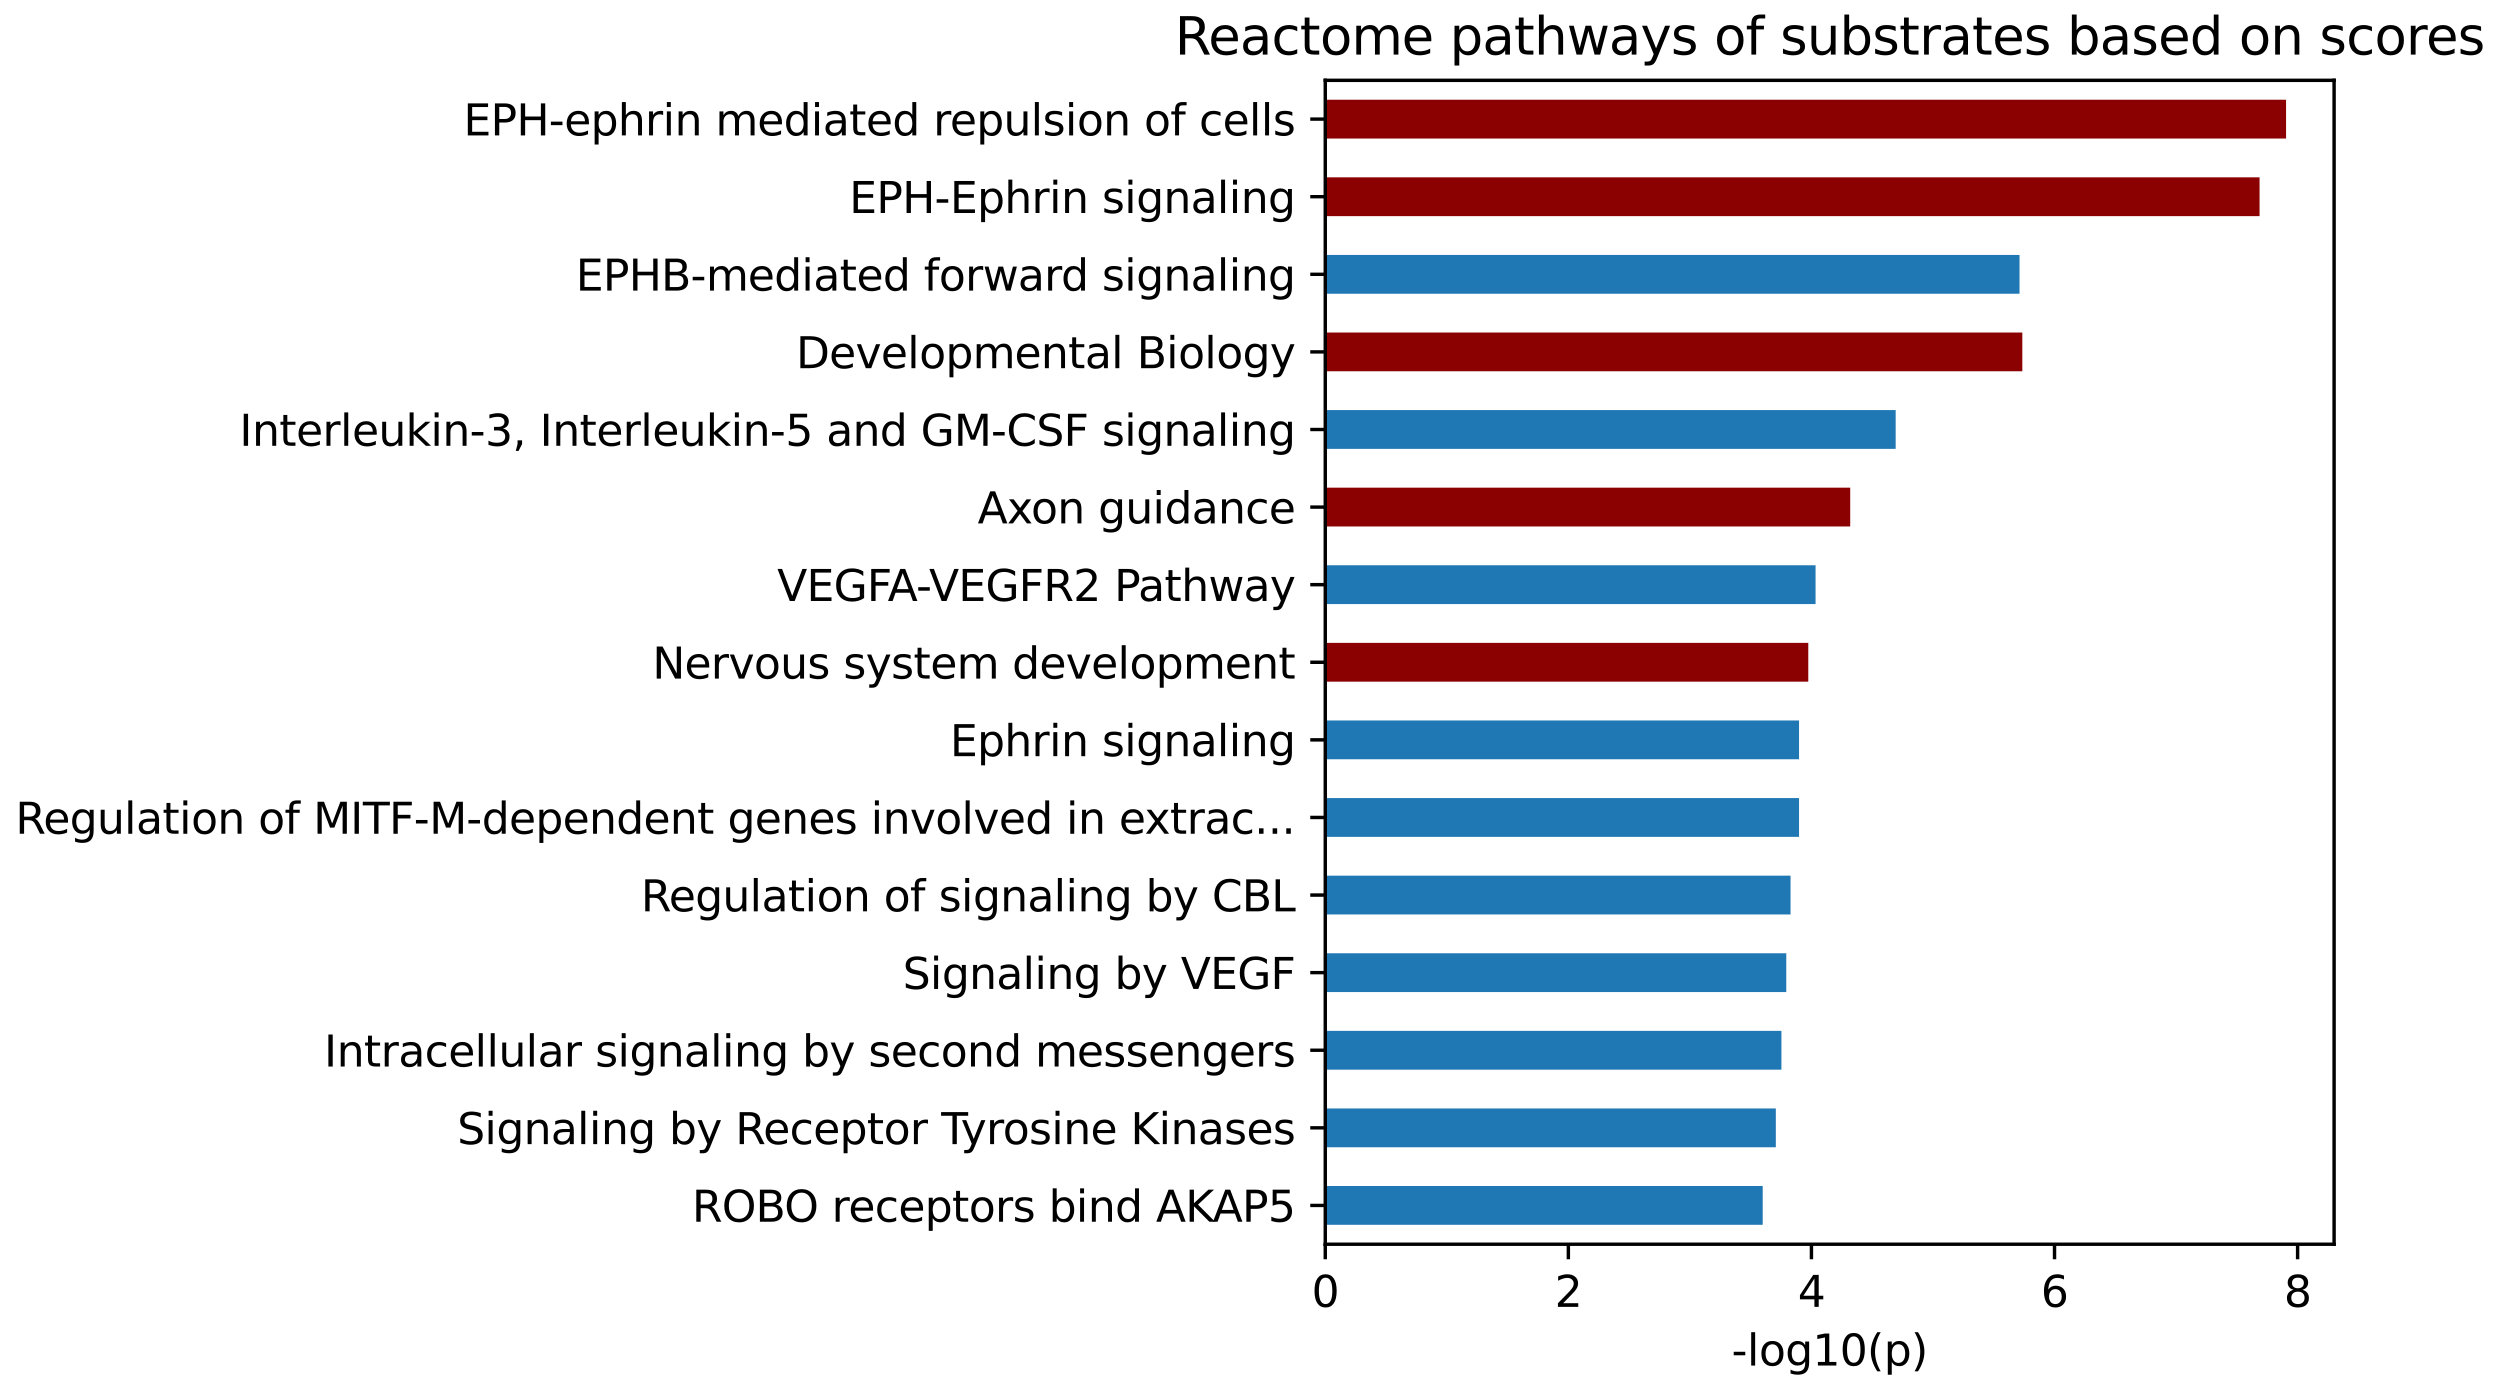
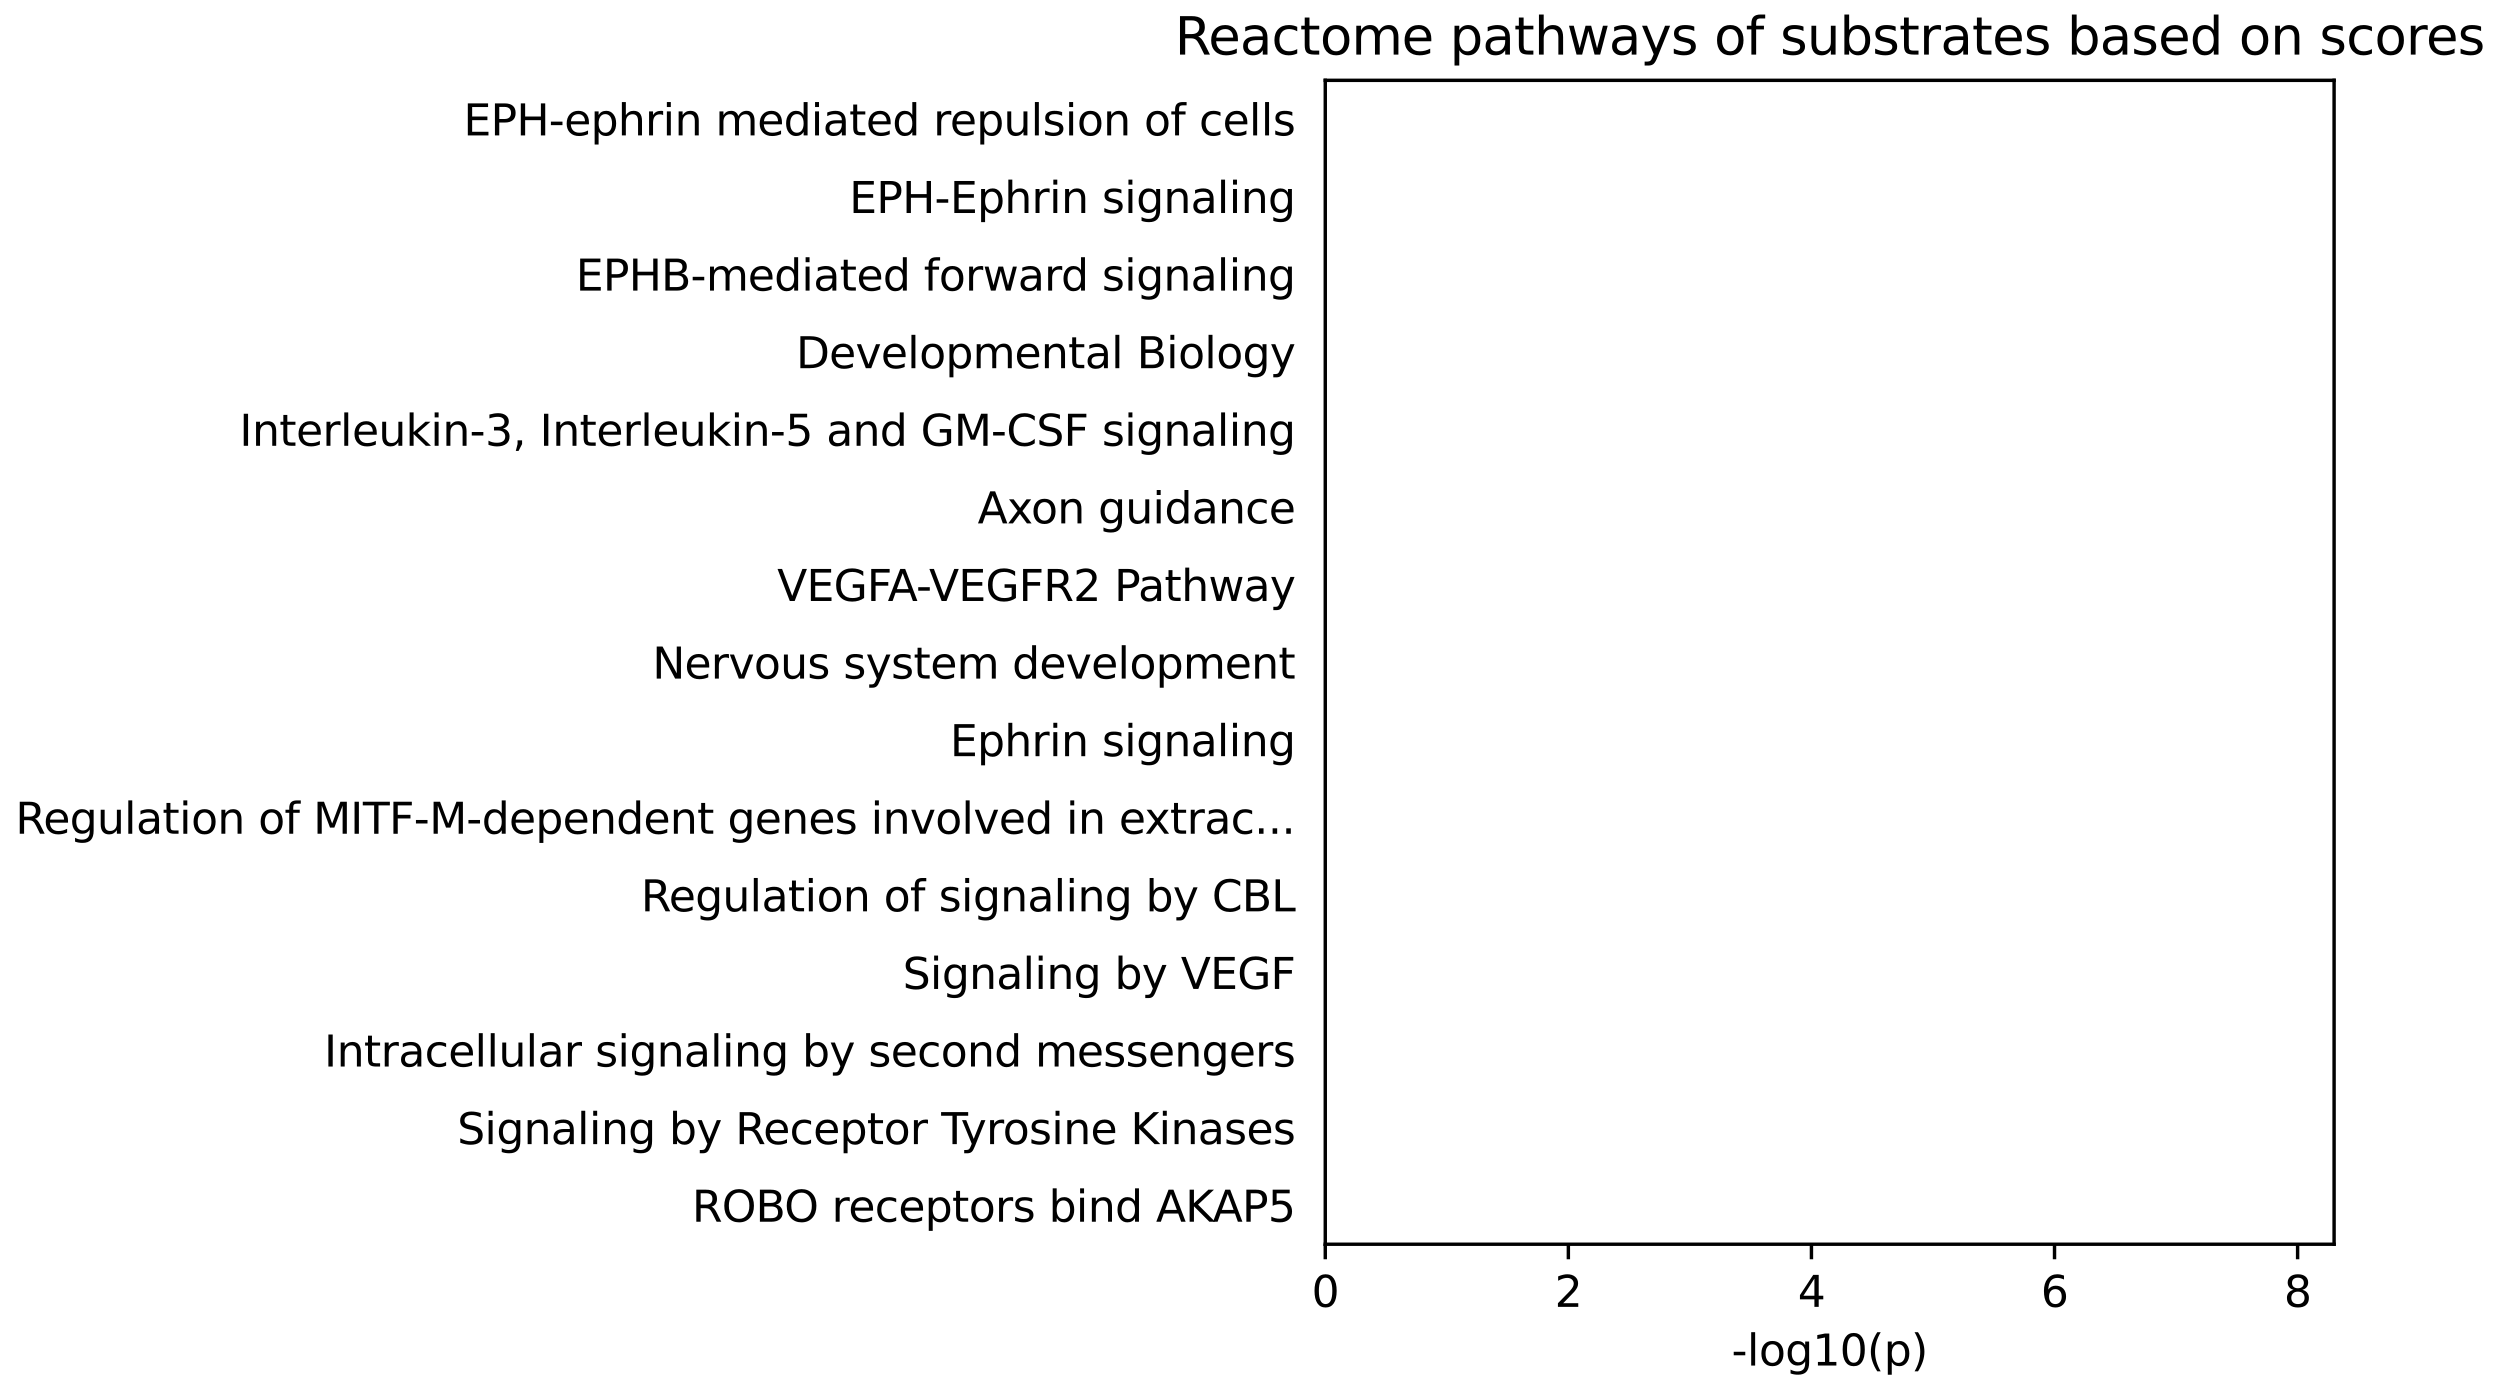
<svg xmlns="http://www.w3.org/2000/svg" xmlns:xlink="http://www.w3.org/1999/xlink" width="582.607pt" height="323.914pt" viewBox="0 0 582.607 323.914" version="1.1">
  <defs>
    <style type="text/css">*{stroke-linejoin: round; stroke-linecap: butt}</style>
  </defs>
  <g id="figure_1">
    <g id="patch_1">
      <path d="M 0 323.914  L 582.607 323.914  L 582.607 0  L 0 0  L 0 323.914  z " style="fill: none" />
    </g>
    <g id="axes_1">
      <g id="patch_2">
        <path d="M 308.845 289.958  L 543.945 289.958  L 543.945 18.718  L 308.845 18.718  L 308.845 289.958  z " style="fill: none" />
      </g>
      <g id="patch_3">
        <path d="M 308.845 285.437  L 410.785 285.437  L 410.785 276.396  L 308.845 276.396  z " clip-path="url(#p0fbd943c97)" style="fill: #1f77b4" />
      </g>
      <g id="patch_4">
        <path d="M 308.845 267.355  L 413.844 267.355  L 413.844 258.313  L 308.845 258.313  z " clip-path="url(#p0fbd943c97)" style="fill: #1f77b4" />
      </g>
      <g id="patch_5">
        <path d="M 308.845 249.272  L 415.147 249.272  L 415.147 240.231  L 308.845 240.231  z " clip-path="url(#p0fbd943c97)" style="fill: #1f77b4" />
      </g>
      <g id="patch_6">
        <path d="M 308.845 231.189  L 416.28 231.189  L 416.28 222.148  L 308.845 222.148  z " clip-path="url(#p0fbd943c97)" style="fill: #1f77b4" />
      </g>
      <g id="patch_7">
        <path d="M 308.845 213.107  L 417.271 213.107  L 417.271 204.065  L 308.845 204.065  z " clip-path="url(#p0fbd943c97)" style="fill: #1f77b4" />
      </g>
      <g id="patch_8">
        <path d="M 308.845 195.024  L 419.254 195.024  L 419.254 185.983  L 308.845 185.983  z " clip-path="url(#p0fbd943c97)" style="fill: #1f77b4" />
      </g>
      <g id="patch_9">
        <path d="M 308.845 176.941  L 419.254 176.941  L 419.254 167.9  L 308.845 167.9  z " clip-path="url(#p0fbd943c97)" style="fill: #1f77b4" />
      </g>
      <g id="patch_10">
        <path d="M 308.845 158.859  L 421.407 158.859  L 421.407 149.817  L 308.845 149.817  z " clip-path="url(#p0fbd943c97)" style="fill: #8b0000" />
      </g>
      <g id="patch_11">
        <path d="M 308.845 140.776  L 423.106 140.776  L 423.106 131.735  L 308.845 131.735  z " clip-path="url(#p0fbd943c97)" style="fill: #1f77b4" />
      </g>
      <g id="patch_12">
        <path d="M 308.845 122.693  L 431.179 122.693  L 431.179 113.652  L 308.845 113.652  z " clip-path="url(#p0fbd943c97)" style="fill: #8b0000" />
      </g>
      <g id="patch_13">
        <path d="M 308.845 104.611  L 441.772 104.611  L 441.772 95.569  L 308.845 95.569  z " clip-path="url(#p0fbd943c97)" style="fill: #1f77b4" />
      </g>
      <g id="patch_14">
        <path d="M 308.845 86.528  L 471.286 86.528  L 471.286 77.487  L 308.845 77.487  z " clip-path="url(#p0fbd943c97)" style="fill: #8b0000" />
      </g>
      <g id="patch_15">
        <path d="M 308.845 68.445  L 470.635 68.445  L 470.635 59.404  L 308.845 59.404  z " clip-path="url(#p0fbd943c97)" style="fill: #1f77b4" />
      </g>
      <g id="patch_16">
        <path d="M 308.845 50.363  L 526.575 50.363  L 526.575 41.321  L 308.845 41.321  z " clip-path="url(#p0fbd943c97)" style="fill: #8b0000" />
      </g>
      <g id="patch_17">
        <path d="M 308.845 32.28  L 532.75 32.28  L 532.75 23.239  L 308.845 23.239  z " clip-path="url(#p0fbd943c97)" style="fill: #8b0000" />
      </g>
      <g id="matplotlib.axis_1">
        <g id="xtick_1">
          <g id="line2d_1">
            <defs>
              <path id="m8c24658843" d="M 0 0  L 0 3.5  " style="stroke: #000000; stroke-width: 0.8" />
            </defs>
            <g>
              <use xlink:href="#m8c24658843" x="308.845" y="289.958" style="stroke: #000000; stroke-width: 0.8" />
            </g>
          </g>
          <g id="text_1">
            <g transform="translate(305.664 304.557) scale(0.1 -0.1)">
              <defs>
                <path id="DejaVuSans-30" d="M 2034 4250  Q 1547 4250 1301 3770  Q 1056 3291 1056 2328  Q 1056 1369 1301 889  Q 1547 409 2034 409  Q 2525 409 2770 889  Q 3016 1369 3016 2328  Q 3016 3291 2770 3770  Q 2525 4250 2034 4250  z M 2034 4750  Q 2819 4750 3233 4129  Q 3647 3509 3647 2328  Q 3647 1150 3233 529  Q 2819 -91 2034 -91  Q 1250 -91 836 529  Q 422 1150 422 2328  Q 422 3509 836 4129  Q 1250 4750 2034 4750  z " transform="scale(0.016)" />
              </defs>
              <use xlink:href="#DejaVuSans-30" />
            </g>
          </g>
        </g>
        <g id="xtick_2">
          <g id="line2d_2">
            <g>
              <use xlink:href="#m8c24658843" x="365.494" y="289.958" style="stroke: #000000; stroke-width: 0.8" />
            </g>
          </g>
          <g id="text_2">
            <g transform="translate(362.313 304.557) scale(0.1 -0.1)">
              <defs>
                <path id="DejaVuSans-32" d="M 1228 531  L 3431 531  L 3431 0  L 469 0  L 469 531  Q 828 903 1448 1529  Q 2069 2156 2228 2338  Q 2531 2678 2651 2914  Q 2772 3150 2772 3378  Q 2772 3750 2511 3984  Q 2250 4219 1831 4219  Q 1534 4219 1204 4116  Q 875 4013 500 3803  L 500 4441  Q 881 4594 1212 4672  Q 1544 4750 1819 4750  Q 2544 4750 2975 4387  Q 3406 4025 3406 3419  Q 3406 3131 3298 2873  Q 3191 2616 2906 2266  Q 2828 2175 2409 1742  Q 1991 1309 1228 531  z " transform="scale(0.016)" />
              </defs>
              <use xlink:href="#DejaVuSans-32" />
            </g>
          </g>
        </g>
        <g id="xtick_3">
          <g id="line2d_3">
            <g>
              <use xlink:href="#m8c24658843" x="422.143" y="289.958" style="stroke: #000000; stroke-width: 0.8" />
            </g>
          </g>
          <g id="text_3">
            <g transform="translate(418.962 304.557) scale(0.1 -0.1)">
              <defs>
                <path id="DejaVuSans-34" d="M 2419 4116  L 825 1625  L 2419 1625  L 2419 4116  z M 2253 4666  L 3047 4666  L 3047 1625  L 3713 1625  L 3713 1100  L 3047 1100  L 3047 0  L 2419 0  L 2419 1100  L 313 1100  L 313 1709  L 2253 4666  z " transform="scale(0.016)" />
              </defs>
              <use xlink:href="#DejaVuSans-34" />
            </g>
          </g>
        </g>
        <g id="xtick_4">
          <g id="line2d_4">
            <g>
              <use xlink:href="#m8c24658843" x="478.792" y="289.958" style="stroke: #000000; stroke-width: 0.8" />
            </g>
          </g>
          <g id="text_4">
            <g transform="translate(475.611 304.557) scale(0.1 -0.1)">
              <defs>
                <path id="DejaVuSans-36" d="M 2113 2584  Q 1688 2584 1439 2293  Q 1191 2003 1191 1497  Q 1191 994 1439 701  Q 1688 409 2113 409  Q 2538 409 2786 701  Q 3034 994 3034 1497  Q 3034 2003 2786 2293  Q 2538 2584 2113 2584  z M 3366 4563  L 3366 3988  Q 3128 4100 2886 4159  Q 2644 4219 2406 4219  Q 1781 4219 1451 3797  Q 1122 3375 1075 2522  Q 1259 2794 1537 2939  Q 1816 3084 2150 3084  Q 2853 3084 3261 2657  Q 3669 2231 3669 1497  Q 3669 778 3244 343  Q 2819 -91 2113 -91  Q 1303 -91 875 529  Q 447 1150 447 2328  Q 447 3434 972 4092  Q 1497 4750 2381 4750  Q 2619 4750 2861 4703  Q 3103 4656 3366 4563  z " transform="scale(0.016)" />
              </defs>
              <use xlink:href="#DejaVuSans-36" />
            </g>
          </g>
        </g>
        <g id="xtick_5">
          <g id="line2d_5">
            <g>
              <use xlink:href="#m8c24658843" x="535.441" y="289.958" style="stroke: #000000; stroke-width: 0.8" />
            </g>
          </g>
          <g id="text_5">
            <g transform="translate(532.26 304.557) scale(0.1 -0.1)">
              <defs>
                <path id="DejaVuSans-38" d="M 2034 2216  Q 1584 2216 1326 1975  Q 1069 1734 1069 1313  Q 1069 891 1326 650  Q 1584 409 2034 409  Q 2484 409 2743 651  Q 3003 894 3003 1313  Q 3003 1734 2745 1975  Q 2488 2216 2034 2216  z M 1403 2484  Q 997 2584 770 2862  Q 544 3141 544 3541  Q 544 4100 942 4425  Q 1341 4750 2034 4750  Q 2731 4750 3128 4425  Q 3525 4100 3525 3541  Q 3525 3141 3298 2862  Q 3072 2584 2669 2484  Q 3125 2378 3379 2068  Q 3634 1759 3634 1313  Q 3634 634 3220 271  Q 2806 -91 2034 -91  Q 1263 -91 848 271  Q 434 634 434 1313  Q 434 1759 690 2068  Q 947 2378 1403 2484  z M 1172 3481  Q 1172 3119 1398 2916  Q 1625 2713 2034 2713  Q 2441 2713 2670 2916  Q 2900 3119 2900 3481  Q 2900 3844 2670 4047  Q 2441 4250 2034 4250  Q 1625 4250 1398 4047  Q 1172 3844 1172 3481  z " transform="scale(0.016)" />
              </defs>
              <use xlink:href="#DejaVuSans-38" />
            </g>
          </g>
        </g>
        <g id="text_6">
          <g transform="translate(403.53 318.235) scale(0.1 -0.1)">
            <defs>
              <path id="DejaVuSans-2d" d="M 313 2009  L 1997 2009  L 1997 1497  L 313 1497  L 313 2009  z " transform="scale(0.016)" />
              <path id="DejaVuSans-6c" d="M 603 4863  L 1178 4863  L 1178 0  L 603 0  L 603 4863  z " transform="scale(0.016)" />
              <path id="DejaVuSans-6f" d="M 1959 3097  Q 1497 3097 1228 2736  Q 959 2375 959 1747  Q 959 1119 1226 758  Q 1494 397 1959 397  Q 2419 397 2687 759  Q 2956 1122 2956 1747  Q 2956 2369 2687 2733  Q 2419 3097 1959 3097  z M 1959 3584  Q 2709 3584 3137 3096  Q 3566 2609 3566 1747  Q 3566 888 3137 398  Q 2709 -91 1959 -91  Q 1206 -91 779 398  Q 353 888 353 1747  Q 353 2609 779 3096  Q 1206 3584 1959 3584  z " transform="scale(0.016)" />
              <path id="DejaVuSans-67" d="M 2906 1791  Q 2906 2416 2648 2759  Q 2391 3103 1925 3103  Q 1463 3103 1205 2759  Q 947 2416 947 1791  Q 947 1169 1205 825  Q 1463 481 1925 481  Q 2391 481 2648 825  Q 2906 1169 2906 1791  z M 3481 434  Q 3481 -459 3084 -895  Q 2688 -1331 1869 -1331  Q 1566 -1331 1297 -1286  Q 1028 -1241 775 -1147  L 775 -588  Q 1028 -725 1275 -790  Q 1522 -856 1778 -856  Q 2344 -856 2625 -561  Q 2906 -266 2906 331  L 2906 616  Q 2728 306 2450 153  Q 2172 0 1784 0  Q 1141 0 747 490  Q 353 981 353 1791  Q 353 2603 747 3093  Q 1141 3584 1784 3584  Q 2172 3584 2450 3431  Q 2728 3278 2906 2969  L 2906 3500  L 3481 3500  L 3481 434  z " transform="scale(0.016)" />
              <path id="DejaVuSans-31" d="M 794 531  L 1825 531  L 1825 4091  L 703 3866  L 703 4441  L 1819 4666  L 2450 4666  L 2450 531  L 3481 531  L 3481 0  L 794 0  L 794 531  z " transform="scale(0.016)" />
              <path id="DejaVuSans-28" d="M 1984 4856  Q 1566 4138 1362 3434  Q 1159 2731 1159 2009  Q 1159 1288 1364 580  Q 1569 -128 1984 -844  L 1484 -844  Q 1016 -109 783 600  Q 550 1309 550 2009  Q 550 2706 781 3412  Q 1013 4119 1484 4856  L 1984 4856  z " transform="scale(0.016)" />
              <path id="DejaVuSans-70" d="M 1159 525  L 1159 -1331  L 581 -1331  L 581 3500  L 1159 3500  L 1159 2969  Q 1341 3281 1617 3432  Q 1894 3584 2278 3584  Q 2916 3584 3314 3078  Q 3713 2572 3713 1747  Q 3713 922 3314 415  Q 2916 -91 2278 -91  Q 1894 -91 1617 61  Q 1341 213 1159 525  z M 3116 1747  Q 3116 2381 2855 2742  Q 2594 3103 2138 3103  Q 1681 3103 1420 2742  Q 1159 2381 1159 1747  Q 1159 1113 1420 752  Q 1681 391 2138 391  Q 2594 391 2855 752  Q 3116 1113 3116 1747  z " transform="scale(0.016)" />
              <path id="DejaVuSans-29" d="M 513 4856  L 1013 4856  Q 1481 4119 1714 3412  Q 1947 2706 1947 2009  Q 1947 1309 1714 600  Q 1481 -109 1013 -844  L 513 -844  Q 928 -128 1133 580  Q 1338 1288 1338 2009  Q 1338 2731 1133 3434  Q 928 4138 513 4856  z " transform="scale(0.016)" />
            </defs>
            <use xlink:href="#DejaVuSans-2d" />
            <use xlink:href="#DejaVuSans-6c" transform="translate(36.084 0)" />
            <use xlink:href="#DejaVuSans-6f" transform="translate(63.867 0)" />
            <use xlink:href="#DejaVuSans-67" transform="translate(125.049 0)" />
            <use xlink:href="#DejaVuSans-31" transform="translate(188.525 0)" />
            <use xlink:href="#DejaVuSans-30" transform="translate(252.148 0)" />
            <use xlink:href="#DejaVuSans-28" transform="translate(315.771 0)" />
            <use xlink:href="#DejaVuSans-70" transform="translate(354.785 0)" />
            <use xlink:href="#DejaVuSans-29" transform="translate(418.262 0)" />
          </g>
        </g>
      </g>
      <g id="matplotlib.axis_2">
        <g id="ytick_1">
          <g id="line2d_6">
            <defs>
-               <path id="mbedc4cd92b" d="M 0 0  L -3.5 0  " style="stroke: #000000; stroke-width: 0.8" />
-             </defs>
+               </defs>
            <g>
              <use xlink:href="#mbedc4cd92b" x="308.845" y="280.917" style="stroke: #000000; stroke-width: 0.8" />
            </g>
          </g>
          <g id="text_7">
            <g transform="translate(161.266 284.716) scale(0.1 -0.1)">
              <defs>
                <path id="DejaVuSans-52" d="M 2841 2188  Q 3044 2119 3236 1894  Q 3428 1669 3622 1275  L 4263 0  L 3584 0  L 2988 1197  Q 2756 1666 2539 1819  Q 2322 1972 1947 1972  L 1259 1972  L 1259 0  L 628 0  L 628 4666  L 2053 4666  Q 2853 4666 3247 4331  Q 3641 3997 3641 3322  Q 3641 2881 3436 2590  Q 3231 2300 2841 2188  z M 1259 4147  L 1259 2491  L 2053 2491  Q 2509 2491 2742 2702  Q 2975 2913 2975 3322  Q 2975 3731 2742 3939  Q 2509 4147 2053 4147  L 1259 4147  z " transform="scale(0.016)" />
                <path id="DejaVuSans-4f" d="M 2522 4238  Q 1834 4238 1429 3725  Q 1025 3213 1025 2328  Q 1025 1447 1429 934  Q 1834 422 2522 422  Q 3209 422 3611 934  Q 4013 1447 4013 2328  Q 4013 3213 3611 3725  Q 3209 4238 2522 4238  z M 2522 4750  Q 3503 4750 4090 4092  Q 4678 3434 4678 2328  Q 4678 1225 4090 567  Q 3503 -91 2522 -91  Q 1538 -91 948 565  Q 359 1222 359 2328  Q 359 3434 948 4092  Q 1538 4750 2522 4750  z " transform="scale(0.016)" />
                <path id="DejaVuSans-42" d="M 1259 2228  L 1259 519  L 2272 519  Q 2781 519 3026 730  Q 3272 941 3272 1375  Q 3272 1813 3026 2020  Q 2781 2228 2272 2228  L 1259 2228  z M 1259 4147  L 1259 2741  L 2194 2741  Q 2656 2741 2882 2914  Q 3109 3088 3109 3444  Q 3109 3797 2882 3972  Q 2656 4147 2194 4147  L 1259 4147  z M 628 4666  L 2241 4666  Q 2963 4666 3353 4366  Q 3744 4066 3744 3513  Q 3744 3084 3544 2831  Q 3344 2578 2956 2516  Q 3422 2416 3680 2098  Q 3938 1781 3938 1306  Q 3938 681 3513 340  Q 3088 0 2303 0  L 628 0  L 628 4666  z " transform="scale(0.016)" />
                <path id="DejaVuSans-20" transform="scale(0.016)" />
                <path id="DejaVuSans-72" d="M 2631 2963  Q 2534 3019 2420 3045  Q 2306 3072 2169 3072  Q 1681 3072 1420 2755  Q 1159 2438 1159 1844  L 1159 0  L 581 0  L 581 3500  L 1159 3500  L 1159 2956  Q 1341 3275 1631 3429  Q 1922 3584 2338 3584  Q 2397 3584 2469 3576  Q 2541 3569 2628 3553  L 2631 2963  z " transform="scale(0.016)" />
                <path id="DejaVuSans-65" d="M 3597 1894  L 3597 1613  L 953 1613  Q 991 1019 1311 708  Q 1631 397 2203 397  Q 2534 397 2845 478  Q 3156 559 3463 722  L 3463 178  Q 3153 47 2828 -22  Q 2503 -91 2169 -91  Q 1331 -91 842 396  Q 353 884 353 1716  Q 353 2575 817 3079  Q 1281 3584 2069 3584  Q 2775 3584 3186 3129  Q 3597 2675 3597 1894  z M 3022 2063  Q 3016 2534 2758 2815  Q 2500 3097 2075 3097  Q 1594 3097 1305 2825  Q 1016 2553 972 2059  L 3022 2063  z " transform="scale(0.016)" />
                <path id="DejaVuSans-63" d="M 3122 3366  L 3122 2828  Q 2878 2963 2633 3030  Q 2388 3097 2138 3097  Q 1578 3097 1268 2742  Q 959 2388 959 1747  Q 959 1106 1268 751  Q 1578 397 2138 397  Q 2388 397 2633 464  Q 2878 531 3122 666  L 3122 134  Q 2881 22 2623 -34  Q 2366 -91 2075 -91  Q 1284 -91 818 406  Q 353 903 353 1747  Q 353 2603 823 3093  Q 1294 3584 2113 3584  Q 2378 3584 2631 3529  Q 2884 3475 3122 3366  z " transform="scale(0.016)" />
                <path id="DejaVuSans-74" d="M 1172 4494  L 1172 3500  L 2356 3500  L 2356 3053  L 1172 3053  L 1172 1153  Q 1172 725 1289 603  Q 1406 481 1766 481  L 2356 481  L 2356 0  L 1766 0  Q 1100 0 847 248  Q 594 497 594 1153  L 594 3053  L 172 3053  L 172 3500  L 594 3500  L 594 4494  L 1172 4494  z " transform="scale(0.016)" />
                <path id="DejaVuSans-73" d="M 2834 3397  L 2834 2853  Q 2591 2978 2328 3040  Q 2066 3103 1784 3103  Q 1356 3103 1142 2972  Q 928 2841 928 2578  Q 928 2378 1081 2264  Q 1234 2150 1697 2047  L 1894 2003  Q 2506 1872 2764 1633  Q 3022 1394 3022 966  Q 3022 478 2636 193  Q 2250 -91 1575 -91  Q 1294 -91 989 -36  Q 684 19 347 128  L 347 722  Q 666 556 975 473  Q 1284 391 1588 391  Q 1994 391 2212 530  Q 2431 669 2431 922  Q 2431 1156 2273 1281  Q 2116 1406 1581 1522  L 1381 1569  Q 847 1681 609 1914  Q 372 2147 372 2553  Q 372 3047 722 3315  Q 1072 3584 1716 3584  Q 2034 3584 2315 3537  Q 2597 3491 2834 3397  z " transform="scale(0.016)" />
                <path id="DejaVuSans-62" d="M 3116 1747  Q 3116 2381 2855 2742  Q 2594 3103 2138 3103  Q 1681 3103 1420 2742  Q 1159 2381 1159 1747  Q 1159 1113 1420 752  Q 1681 391 2138 391  Q 2594 391 2855 752  Q 3116 1113 3116 1747  z M 1159 2969  Q 1341 3281 1617 3432  Q 1894 3584 2278 3584  Q 2916 3584 3314 3078  Q 3713 2572 3713 1747  Q 3713 922 3314 415  Q 2916 -91 2278 -91  Q 1894 -91 1617 61  Q 1341 213 1159 525  L 1159 0  L 581 0  L 581 4863  L 1159 4863  L 1159 2969  z " transform="scale(0.016)" />
                <path id="DejaVuSans-69" d="M 603 3500  L 1178 3500  L 1178 0  L 603 0  L 603 3500  z M 603 4863  L 1178 4863  L 1178 4134  L 603 4134  L 603 4863  z " transform="scale(0.016)" />
                <path id="DejaVuSans-6e" d="M 3513 2113  L 3513 0  L 2938 0  L 2938 2094  Q 2938 2591 2744 2837  Q 2550 3084 2163 3084  Q 1697 3084 1428 2787  Q 1159 2491 1159 1978  L 1159 0  L 581 0  L 581 3500  L 1159 3500  L 1159 2956  Q 1366 3272 1645 3428  Q 1925 3584 2291 3584  Q 2894 3584 3203 3211  Q 3513 2838 3513 2113  z " transform="scale(0.016)" />
                <path id="DejaVuSans-64" d="M 2906 2969  L 2906 4863  L 3481 4863  L 3481 0  L 2906 0  L 2906 525  Q 2725 213 2448 61  Q 2172 -91 1784 -91  Q 1150 -91 751 415  Q 353 922 353 1747  Q 353 2572 751 3078  Q 1150 3584 1784 3584  Q 2172 3584 2448 3432  Q 2725 3281 2906 2969  z M 947 1747  Q 947 1113 1208 752  Q 1469 391 1925 391  Q 2381 391 2643 752  Q 2906 1113 2906 1747  Q 2906 2381 2643 2742  Q 2381 3103 1925 3103  Q 1469 3103 1208 2742  Q 947 2381 947 1747  z " transform="scale(0.016)" />
                <path id="DejaVuSans-41" d="M 2188 4044  L 1331 1722  L 3047 1722  L 2188 4044  z M 1831 4666  L 2547 4666  L 4325 0  L 3669 0  L 3244 1197  L 1141 1197  L 716 0  L 50 0  L 1831 4666  z " transform="scale(0.016)" />
                <path id="DejaVuSans-4b" d="M 628 4666  L 1259 4666  L 1259 2694  L 3353 4666  L 4166 4666  L 1850 2491  L 4331 0  L 3500 0  L 1259 2247  L 1259 0  L 628 0  L 628 4666  z " transform="scale(0.016)" />
                <path id="DejaVuSans-50" d="M 1259 4147  L 1259 2394  L 2053 2394  Q 2494 2394 2734 2622  Q 2975 2850 2975 3272  Q 2975 3691 2734 3919  Q 2494 4147 2053 4147  L 1259 4147  z M 628 4666  L 2053 4666  Q 2838 4666 3239 4311  Q 3641 3956 3641 3272  Q 3641 2581 3239 2228  Q 2838 1875 2053 1875  L 1259 1875  L 1259 0  L 628 0  L 628 4666  z " transform="scale(0.016)" />
                <path id="DejaVuSans-35" d="M 691 4666  L 3169 4666  L 3169 4134  L 1269 4134  L 1269 2991  Q 1406 3038 1543 3061  Q 1681 3084 1819 3084  Q 2600 3084 3056 2656  Q 3513 2228 3513 1497  Q 3513 744 3044 326  Q 2575 -91 1722 -91  Q 1428 -91 1123 -41  Q 819 9 494 109  L 494 744  Q 775 591 1075 516  Q 1375 441 1709 441  Q 2250 441 2565 725  Q 2881 1009 2881 1497  Q 2881 1984 2565 2268  Q 2250 2553 1709 2553  Q 1456 2553 1204 2497  Q 953 2441 691 2322  L 691 4666  z " transform="scale(0.016)" />
              </defs>
              <use xlink:href="#DejaVuSans-52" />
              <use xlink:href="#DejaVuSans-4f" transform="translate(69.482 0)" />
              <use xlink:href="#DejaVuSans-42" transform="translate(148.193 0)" />
              <use xlink:href="#DejaVuSans-4f" transform="translate(215.047 0)" />
              <use xlink:href="#DejaVuSans-20" transform="translate(293.758 0)" />
              <use xlink:href="#DejaVuSans-72" transform="translate(325.545 0)" />
              <use xlink:href="#DejaVuSans-65" transform="translate(364.408 0)" />
              <use xlink:href="#DejaVuSans-63" transform="translate(425.932 0)" />
              <use xlink:href="#DejaVuSans-65" transform="translate(480.912 0)" />
              <use xlink:href="#DejaVuSans-70" transform="translate(542.436 0)" />
              <use xlink:href="#DejaVuSans-74" transform="translate(605.912 0)" />
              <use xlink:href="#DejaVuSans-6f" transform="translate(645.121 0)" />
              <use xlink:href="#DejaVuSans-72" transform="translate(706.303 0)" />
              <use xlink:href="#DejaVuSans-73" transform="translate(747.416 0)" />
              <use xlink:href="#DejaVuSans-20" transform="translate(799.516 0)" />
              <use xlink:href="#DejaVuSans-62" transform="translate(831.303 0)" />
              <use xlink:href="#DejaVuSans-69" transform="translate(894.779 0)" />
              <use xlink:href="#DejaVuSans-6e" transform="translate(922.562 0)" />
              <use xlink:href="#DejaVuSans-64" transform="translate(985.941 0)" />
              <use xlink:href="#DejaVuSans-20" transform="translate(1049.418 0)" />
              <use xlink:href="#DejaVuSans-41" transform="translate(1081.205 0)" />
              <use xlink:href="#DejaVuSans-4b" transform="translate(1149.613 0)" />
              <use xlink:href="#DejaVuSans-41" transform="translate(1213.439 0)" />
              <use xlink:href="#DejaVuSans-50" transform="translate(1281.848 0)" />
              <use xlink:href="#DejaVuSans-35" transform="translate(1342.15 0)" />
            </g>
          </g>
        </g>
        <g id="ytick_2">
          <g id="line2d_7">
            <g>
              <use xlink:href="#mbedc4cd92b" x="308.845" y="262.834" style="stroke: #000000; stroke-width: 0.8" />
            </g>
          </g>
          <g id="text_8">
            <g transform="translate(106.561 266.633) scale(0.1 -0.1)">
              <defs>
                <path id="DejaVuSans-53" d="M 3425 4513  L 3425 3897  Q 3066 4069 2747 4153  Q 2428 4238 2131 4238  Q 1616 4238 1336 4038  Q 1056 3838 1056 3469  Q 1056 3159 1242 3001  Q 1428 2844 1947 2747  L 2328 2669  Q 3034 2534 3370 2195  Q 3706 1856 3706 1288  Q 3706 609 3251 259  Q 2797 -91 1919 -91  Q 1588 -91 1214 -16  Q 841 59 441 206  L 441 856  Q 825 641 1194 531  Q 1563 422 1919 422  Q 2459 422 2753 634  Q 3047 847 3047 1241  Q 3047 1584 2836 1778  Q 2625 1972 2144 2069  L 1759 2144  Q 1053 2284 737 2584  Q 422 2884 422 3419  Q 422 4038 858 4394  Q 1294 4750 2059 4750  Q 2388 4750 2728 4690  Q 3069 4631 3425 4513  z " transform="scale(0.016)" />
                <path id="DejaVuSans-61" d="M 2194 1759  Q 1497 1759 1228 1600  Q 959 1441 959 1056  Q 959 750 1161 570  Q 1363 391 1709 391  Q 2188 391 2477 730  Q 2766 1069 2766 1631  L 2766 1759  L 2194 1759  z M 3341 1997  L 3341 0  L 2766 0  L 2766 531  Q 2569 213 2275 61  Q 1981 -91 1556 -91  Q 1019 -91 701 211  Q 384 513 384 1019  Q 384 1609 779 1909  Q 1175 2209 1959 2209  L 2766 2209  L 2766 2266  Q 2766 2663 2505 2880  Q 2244 3097 1772 3097  Q 1472 3097 1187 3025  Q 903 2953 641 2809  L 641 3341  Q 956 3463 1253 3523  Q 1550 3584 1831 3584  Q 2591 3584 2966 3190  Q 3341 2797 3341 1997  z " transform="scale(0.016)" />
                <path id="DejaVuSans-79" d="M 2059 -325  Q 1816 -950 1584 -1140  Q 1353 -1331 966 -1331  L 506 -1331  L 506 -850  L 844 -850  Q 1081 -850 1212 -737  Q 1344 -625 1503 -206  L 1606 56  L 191 3500  L 800 3500  L 1894 763  L 2988 3500  L 3597 3500  L 2059 -325  z " transform="scale(0.016)" />
                <path id="DejaVuSans-54" d="M -19 4666  L 3928 4666  L 3928 4134  L 2272 4134  L 2272 0  L 1638 0  L 1638 4134  L -19 4134  L -19 4666  z " transform="scale(0.016)" />
              </defs>
              <use xlink:href="#DejaVuSans-53" />
              <use xlink:href="#DejaVuSans-69" transform="translate(63.477 0)" />
              <use xlink:href="#DejaVuSans-67" transform="translate(91.26 0)" />
              <use xlink:href="#DejaVuSans-6e" transform="translate(154.736 0)" />
              <use xlink:href="#DejaVuSans-61" transform="translate(218.115 0)" />
              <use xlink:href="#DejaVuSans-6c" transform="translate(279.395 0)" />
              <use xlink:href="#DejaVuSans-69" transform="translate(307.178 0)" />
              <use xlink:href="#DejaVuSans-6e" transform="translate(334.961 0)" />
              <use xlink:href="#DejaVuSans-67" transform="translate(398.34 0)" />
              <use xlink:href="#DejaVuSans-20" transform="translate(461.816 0)" />
              <use xlink:href="#DejaVuSans-62" transform="translate(493.604 0)" />
              <use xlink:href="#DejaVuSans-79" transform="translate(557.08 0)" />
              <use xlink:href="#DejaVuSans-20" transform="translate(616.26 0)" />
              <use xlink:href="#DejaVuSans-52" transform="translate(648.047 0)" />
              <use xlink:href="#DejaVuSans-65" transform="translate(713.029 0)" />
              <use xlink:href="#DejaVuSans-63" transform="translate(774.553 0)" />
              <use xlink:href="#DejaVuSans-65" transform="translate(829.533 0)" />
              <use xlink:href="#DejaVuSans-70" transform="translate(891.057 0)" />
              <use xlink:href="#DejaVuSans-74" transform="translate(954.533 0)" />
              <use xlink:href="#DejaVuSans-6f" transform="translate(993.742 0)" />
              <use xlink:href="#DejaVuSans-72" transform="translate(1054.924 0)" />
              <use xlink:href="#DejaVuSans-20" transform="translate(1096.037 0)" />
              <use xlink:href="#DejaVuSans-54" transform="translate(1127.824 0)" />
              <use xlink:href="#DejaVuSans-79" transform="translate(1173.283 0)" />
              <use xlink:href="#DejaVuSans-72" transform="translate(1232.463 0)" />
              <use xlink:href="#DejaVuSans-6f" transform="translate(1271.326 0)" />
              <use xlink:href="#DejaVuSans-73" transform="translate(1332.508 0)" />
              <use xlink:href="#DejaVuSans-69" transform="translate(1384.607 0)" />
              <use xlink:href="#DejaVuSans-6e" transform="translate(1412.391 0)" />
              <use xlink:href="#DejaVuSans-65" transform="translate(1475.77 0)" />
              <use xlink:href="#DejaVuSans-20" transform="translate(1537.293 0)" />
              <use xlink:href="#DejaVuSans-4b" transform="translate(1569.08 0)" />
              <use xlink:href="#DejaVuSans-69" transform="translate(1634.656 0)" />
              <use xlink:href="#DejaVuSans-6e" transform="translate(1662.439 0)" />
              <use xlink:href="#DejaVuSans-61" transform="translate(1725.818 0)" />
              <use xlink:href="#DejaVuSans-73" transform="translate(1787.098 0)" />
              <use xlink:href="#DejaVuSans-65" transform="translate(1839.197 0)" />
              <use xlink:href="#DejaVuSans-73" transform="translate(1900.721 0)" />
            </g>
          </g>
        </g>
        <g id="ytick_3">
          <g id="line2d_8">
            <g>
              <use xlink:href="#mbedc4cd92b" x="308.845" y="244.751" style="stroke: #000000; stroke-width: 0.8" />
            </g>
          </g>
          <g id="text_9">
            <g transform="translate(75.522 248.551) scale(0.1 -0.1)">
              <defs>
                <path id="DejaVuSans-49" d="M 628 4666  L 1259 4666  L 1259 0  L 628 0  L 628 4666  z " transform="scale(0.016)" />
                <path id="DejaVuSans-75" d="M 544 1381  L 544 3500  L 1119 3500  L 1119 1403  Q 1119 906 1312 657  Q 1506 409 1894 409  Q 2359 409 2629 706  Q 2900 1003 2900 1516  L 2900 3500  L 3475 3500  L 3475 0  L 2900 0  L 2900 538  Q 2691 219 2414 64  Q 2138 -91 1772 -91  Q 1169 -91 856 284  Q 544 659 544 1381  z M 1991 3584  L 1991 3584  z " transform="scale(0.016)" />
                <path id="DejaVuSans-6d" d="M 3328 2828  Q 3544 3216 3844 3400  Q 4144 3584 4550 3584  Q 5097 3584 5394 3201  Q 5691 2819 5691 2113  L 5691 0  L 5113 0  L 5113 2094  Q 5113 2597 4934 2840  Q 4756 3084 4391 3084  Q 3944 3084 3684 2787  Q 3425 2491 3425 1978  L 3425 0  L 2847 0  L 2847 2094  Q 2847 2600 2669 2842  Q 2491 3084 2119 3084  Q 1678 3084 1418 2786  Q 1159 2488 1159 1978  L 1159 0  L 581 0  L 581 3500  L 1159 3500  L 1159 2956  Q 1356 3278 1631 3431  Q 1906 3584 2284 3584  Q 2666 3584 2933 3390  Q 3200 3197 3328 2828  z " transform="scale(0.016)" />
              </defs>
              <use xlink:href="#DejaVuSans-49" />
              <use xlink:href="#DejaVuSans-6e" transform="translate(29.492 0)" />
              <use xlink:href="#DejaVuSans-74" transform="translate(92.871 0)" />
              <use xlink:href="#DejaVuSans-72" transform="translate(132.08 0)" />
              <use xlink:href="#DejaVuSans-61" transform="translate(173.193 0)" />
              <use xlink:href="#DejaVuSans-63" transform="translate(234.473 0)" />
              <use xlink:href="#DejaVuSans-65" transform="translate(289.453 0)" />
              <use xlink:href="#DejaVuSans-6c" transform="translate(350.977 0)" />
              <use xlink:href="#DejaVuSans-6c" transform="translate(378.76 0)" />
              <use xlink:href="#DejaVuSans-75" transform="translate(406.543 0)" />
              <use xlink:href="#DejaVuSans-6c" transform="translate(469.922 0)" />
              <use xlink:href="#DejaVuSans-61" transform="translate(497.705 0)" />
              <use xlink:href="#DejaVuSans-72" transform="translate(558.984 0)" />
              <use xlink:href="#DejaVuSans-20" transform="translate(600.098 0)" />
              <use xlink:href="#DejaVuSans-73" transform="translate(631.885 0)" />
              <use xlink:href="#DejaVuSans-69" transform="translate(683.984 0)" />
              <use xlink:href="#DejaVuSans-67" transform="translate(711.768 0)" />
              <use xlink:href="#DejaVuSans-6e" transform="translate(775.244 0)" />
              <use xlink:href="#DejaVuSans-61" transform="translate(838.623 0)" />
              <use xlink:href="#DejaVuSans-6c" transform="translate(899.902 0)" />
              <use xlink:href="#DejaVuSans-69" transform="translate(927.686 0)" />
              <use xlink:href="#DejaVuSans-6e" transform="translate(955.469 0)" />
              <use xlink:href="#DejaVuSans-67" transform="translate(1018.848 0)" />
              <use xlink:href="#DejaVuSans-20" transform="translate(1082.324 0)" />
              <use xlink:href="#DejaVuSans-62" transform="translate(1114.111 0)" />
              <use xlink:href="#DejaVuSans-79" transform="translate(1177.588 0)" />
              <use xlink:href="#DejaVuSans-20" transform="translate(1236.768 0)" />
              <use xlink:href="#DejaVuSans-73" transform="translate(1268.555 0)" />
              <use xlink:href="#DejaVuSans-65" transform="translate(1320.654 0)" />
              <use xlink:href="#DejaVuSans-63" transform="translate(1382.178 0)" />
              <use xlink:href="#DejaVuSans-6f" transform="translate(1437.158 0)" />
              <use xlink:href="#DejaVuSans-6e" transform="translate(1498.34 0)" />
              <use xlink:href="#DejaVuSans-64" transform="translate(1561.719 0)" />
              <use xlink:href="#DejaVuSans-20" transform="translate(1625.195 0)" />
              <use xlink:href="#DejaVuSans-6d" transform="translate(1656.982 0)" />
              <use xlink:href="#DejaVuSans-65" transform="translate(1754.395 0)" />
              <use xlink:href="#DejaVuSans-73" transform="translate(1815.918 0)" />
              <use xlink:href="#DejaVuSans-73" transform="translate(1868.018 0)" />
              <use xlink:href="#DejaVuSans-65" transform="translate(1920.117 0)" />
              <use xlink:href="#DejaVuSans-6e" transform="translate(1981.641 0)" />
              <use xlink:href="#DejaVuSans-67" transform="translate(2045.02 0)" />
              <use xlink:href="#DejaVuSans-65" transform="translate(2108.496 0)" />
              <use xlink:href="#DejaVuSans-72" transform="translate(2170.02 0)" />
              <use xlink:href="#DejaVuSans-73" transform="translate(2211.133 0)" />
            </g>
          </g>
        </g>
        <g id="ytick_4">
          <g id="line2d_9">
            <g>
              <use xlink:href="#mbedc4cd92b" x="308.845" y="226.669" style="stroke: #000000; stroke-width: 0.8" />
            </g>
          </g>
          <g id="text_10">
            <g transform="translate(210.38 230.468) scale(0.1 -0.1)">
              <defs>
                <path id="DejaVuSans-56" d="M 1831 0  L 50 4666  L 709 4666  L 2188 738  L 3669 4666  L 4325 4666  L 2547 0  L 1831 0  z " transform="scale(0.016)" />
                <path id="DejaVuSans-45" d="M 628 4666  L 3578 4666  L 3578 4134  L 1259 4134  L 1259 2753  L 3481 2753  L 3481 2222  L 1259 2222  L 1259 531  L 3634 531  L 3634 0  L 628 0  L 628 4666  z " transform="scale(0.016)" />
                <path id="DejaVuSans-47" d="M 3809 666  L 3809 1919  L 2778 1919  L 2778 2438  L 4434 2438  L 4434 434  Q 4069 175 3628 42  Q 3188 -91 2688 -91  Q 1594 -91 976 548  Q 359 1188 359 2328  Q 359 3472 976 4111  Q 1594 4750 2688 4750  Q 3144 4750 3555 4637  Q 3966 4525 4313 4306  L 4313 3634  Q 3963 3931 3569 4081  Q 3175 4231 2741 4231  Q 1884 4231 1454 3753  Q 1025 3275 1025 2328  Q 1025 1384 1454 906  Q 1884 428 2741 428  Q 3075 428 3337 486  Q 3600 544 3809 666  z " transform="scale(0.016)" />
                <path id="DejaVuSans-46" d="M 628 4666  L 3309 4666  L 3309 4134  L 1259 4134  L 1259 2759  L 3109 2759  L 3109 2228  L 1259 2228  L 1259 0  L 628 0  L 628 4666  z " transform="scale(0.016)" />
              </defs>
              <use xlink:href="#DejaVuSans-53" />
              <use xlink:href="#DejaVuSans-69" transform="translate(63.477 0)" />
              <use xlink:href="#DejaVuSans-67" transform="translate(91.26 0)" />
              <use xlink:href="#DejaVuSans-6e" transform="translate(154.736 0)" />
              <use xlink:href="#DejaVuSans-61" transform="translate(218.115 0)" />
              <use xlink:href="#DejaVuSans-6c" transform="translate(279.395 0)" />
              <use xlink:href="#DejaVuSans-69" transform="translate(307.178 0)" />
              <use xlink:href="#DejaVuSans-6e" transform="translate(334.961 0)" />
              <use xlink:href="#DejaVuSans-67" transform="translate(398.34 0)" />
              <use xlink:href="#DejaVuSans-20" transform="translate(461.816 0)" />
              <use xlink:href="#DejaVuSans-62" transform="translate(493.604 0)" />
              <use xlink:href="#DejaVuSans-79" transform="translate(557.08 0)" />
              <use xlink:href="#DejaVuSans-20" transform="translate(616.26 0)" />
              <use xlink:href="#DejaVuSans-56" transform="translate(648.047 0)" />
              <use xlink:href="#DejaVuSans-45" transform="translate(716.455 0)" />
              <use xlink:href="#DejaVuSans-47" transform="translate(779.639 0)" />
              <use xlink:href="#DejaVuSans-46" transform="translate(857.129 0)" />
            </g>
          </g>
        </g>
        <g id="ytick_5">
          <g id="line2d_10">
            <g>
              <use xlink:href="#mbedc4cd92b" x="308.845" y="208.586" style="stroke: #000000; stroke-width: 0.8" />
            </g>
          </g>
          <g id="text_11">
            <g transform="translate(149.369 212.385) scale(0.1 -0.1)">
              <defs>
                <path id="DejaVuSans-66" d="M 2375 4863  L 2375 4384  L 1825 4384  Q 1516 4384 1395 4259  Q 1275 4134 1275 3809  L 1275 3500  L 2222 3500  L 2222 3053  L 1275 3053  L 1275 0  L 697 0  L 697 3053  L 147 3053  L 147 3500  L 697 3500  L 697 3744  Q 697 4328 969 4595  Q 1241 4863 1831 4863  L 2375 4863  z " transform="scale(0.016)" />
                <path id="DejaVuSans-43" d="M 4122 4306  L 4122 3641  Q 3803 3938 3442 4084  Q 3081 4231 2675 4231  Q 1875 4231 1450 3742  Q 1025 3253 1025 2328  Q 1025 1406 1450 917  Q 1875 428 2675 428  Q 3081 428 3442 575  Q 3803 722 4122 1019  L 4122 359  Q 3791 134 3420 21  Q 3050 -91 2638 -91  Q 1578 -91 968 557  Q 359 1206 359 2328  Q 359 3453 968 4101  Q 1578 4750 2638 4750  Q 3056 4750 3426 4639  Q 3797 4528 4122 4306  z " transform="scale(0.016)" />
                <path id="DejaVuSans-4c" d="M 628 4666  L 1259 4666  L 1259 531  L 3531 531  L 3531 0  L 628 0  L 628 4666  z " transform="scale(0.016)" />
              </defs>
              <use xlink:href="#DejaVuSans-52" />
              <use xlink:href="#DejaVuSans-65" transform="translate(64.982 0)" />
              <use xlink:href="#DejaVuSans-67" transform="translate(126.506 0)" />
              <use xlink:href="#DejaVuSans-75" transform="translate(189.982 0)" />
              <use xlink:href="#DejaVuSans-6c" transform="translate(253.361 0)" />
              <use xlink:href="#DejaVuSans-61" transform="translate(281.145 0)" />
              <use xlink:href="#DejaVuSans-74" transform="translate(342.424 0)" />
              <use xlink:href="#DejaVuSans-69" transform="translate(381.633 0)" />
              <use xlink:href="#DejaVuSans-6f" transform="translate(409.416 0)" />
              <use xlink:href="#DejaVuSans-6e" transform="translate(470.598 0)" />
              <use xlink:href="#DejaVuSans-20" transform="translate(533.977 0)" />
              <use xlink:href="#DejaVuSans-6f" transform="translate(565.764 0)" />
              <use xlink:href="#DejaVuSans-66" transform="translate(626.945 0)" />
              <use xlink:href="#DejaVuSans-20" transform="translate(662.15 0)" />
              <use xlink:href="#DejaVuSans-73" transform="translate(693.938 0)" />
              <use xlink:href="#DejaVuSans-69" transform="translate(746.037 0)" />
              <use xlink:href="#DejaVuSans-67" transform="translate(773.82 0)" />
              <use xlink:href="#DejaVuSans-6e" transform="translate(837.297 0)" />
              <use xlink:href="#DejaVuSans-61" transform="translate(900.676 0)" />
              <use xlink:href="#DejaVuSans-6c" transform="translate(961.955 0)" />
              <use xlink:href="#DejaVuSans-69" transform="translate(989.738 0)" />
              <use xlink:href="#DejaVuSans-6e" transform="translate(1017.521 0)" />
              <use xlink:href="#DejaVuSans-67" transform="translate(1080.9 0)" />
              <use xlink:href="#DejaVuSans-20" transform="translate(1144.377 0)" />
              <use xlink:href="#DejaVuSans-62" transform="translate(1176.164 0)" />
              <use xlink:href="#DejaVuSans-79" transform="translate(1239.641 0)" />
              <use xlink:href="#DejaVuSans-20" transform="translate(1298.82 0)" />
              <use xlink:href="#DejaVuSans-43" transform="translate(1330.607 0)" />
              <use xlink:href="#DejaVuSans-42" transform="translate(1400.432 0)" />
              <use xlink:href="#DejaVuSans-4c" transform="translate(1469.035 0)" />
            </g>
          </g>
        </g>
        <g id="ytick_6">
          <g id="line2d_11">
            <g>
              <use xlink:href="#mbedc4cd92b" x="308.845" y="190.503" style="stroke: #000000; stroke-width: 0.8" />
            </g>
          </g>
          <g id="text_12">
            <g transform="translate(3.6 194.303) scale(0.1 -0.1)">
              <defs>
                <path id="DejaVuSans-4d" d="M 628 4666  L 1569 4666  L 2759 1491  L 3956 4666  L 4897 4666  L 4897 0  L 4281 0  L 4281 4097  L 3078 897  L 2444 897  L 1241 4097  L 1241 0  L 628 0  L 628 4666  z " transform="scale(0.016)" />
                <path id="DejaVuSans-76" d="M 191 3500  L 800 3500  L 1894 563  L 2988 3500  L 3597 3500  L 2284 0  L 1503 0  L 191 3500  z " transform="scale(0.016)" />
                <path id="DejaVuSans-78" d="M 3513 3500  L 2247 1797  L 3578 0  L 2900 0  L 1881 1375  L 863 0  L 184 0  L 1544 1831  L 300 3500  L 978 3500  L 1906 2253  L 2834 3500  L 3513 3500  z " transform="scale(0.016)" />
                <path id="DejaVuSans-2e" d="M 684 794  L 1344 794  L 1344 0  L 684 0  L 684 794  z " transform="scale(0.016)" />
              </defs>
              <use xlink:href="#DejaVuSans-52" />
              <use xlink:href="#DejaVuSans-65" transform="translate(64.982 0)" />
              <use xlink:href="#DejaVuSans-67" transform="translate(126.506 0)" />
              <use xlink:href="#DejaVuSans-75" transform="translate(189.982 0)" />
              <use xlink:href="#DejaVuSans-6c" transform="translate(253.361 0)" />
              <use xlink:href="#DejaVuSans-61" transform="translate(281.145 0)" />
              <use xlink:href="#DejaVuSans-74" transform="translate(342.424 0)" />
              <use xlink:href="#DejaVuSans-69" transform="translate(381.633 0)" />
              <use xlink:href="#DejaVuSans-6f" transform="translate(409.416 0)" />
              <use xlink:href="#DejaVuSans-6e" transform="translate(470.598 0)" />
              <use xlink:href="#DejaVuSans-20" transform="translate(533.977 0)" />
              <use xlink:href="#DejaVuSans-6f" transform="translate(565.764 0)" />
              <use xlink:href="#DejaVuSans-66" transform="translate(626.945 0)" />
              <use xlink:href="#DejaVuSans-20" transform="translate(662.15 0)" />
              <use xlink:href="#DejaVuSans-4d" transform="translate(693.938 0)" />
              <use xlink:href="#DejaVuSans-49" transform="translate(780.217 0)" />
              <use xlink:href="#DejaVuSans-54" transform="translate(809.709 0)" />
              <use xlink:href="#DejaVuSans-46" transform="translate(870.793 0)" />
              <use xlink:href="#DejaVuSans-2d" transform="translate(928.312 0)" />
              <use xlink:href="#DejaVuSans-4d" transform="translate(964.396 0)" />
              <use xlink:href="#DejaVuSans-2d" transform="translate(1050.676 0)" />
              <use xlink:href="#DejaVuSans-64" transform="translate(1086.76 0)" />
              <use xlink:href="#DejaVuSans-65" transform="translate(1150.236 0)" />
              <use xlink:href="#DejaVuSans-70" transform="translate(1211.76 0)" />
              <use xlink:href="#DejaVuSans-65" transform="translate(1275.236 0)" />
              <use xlink:href="#DejaVuSans-6e" transform="translate(1336.76 0)" />
              <use xlink:href="#DejaVuSans-64" transform="translate(1400.139 0)" />
              <use xlink:href="#DejaVuSans-65" transform="translate(1463.615 0)" />
              <use xlink:href="#DejaVuSans-6e" transform="translate(1525.139 0)" />
              <use xlink:href="#DejaVuSans-74" transform="translate(1588.518 0)" />
              <use xlink:href="#DejaVuSans-20" transform="translate(1627.727 0)" />
              <use xlink:href="#DejaVuSans-67" transform="translate(1659.514 0)" />
              <use xlink:href="#DejaVuSans-65" transform="translate(1722.99 0)" />
              <use xlink:href="#DejaVuSans-6e" transform="translate(1784.514 0)" />
              <use xlink:href="#DejaVuSans-65" transform="translate(1847.893 0)" />
              <use xlink:href="#DejaVuSans-73" transform="translate(1909.416 0)" />
              <use xlink:href="#DejaVuSans-20" transform="translate(1961.516 0)" />
              <use xlink:href="#DejaVuSans-69" transform="translate(1993.303 0)" />
              <use xlink:href="#DejaVuSans-6e" transform="translate(2021.086 0)" />
              <use xlink:href="#DejaVuSans-76" transform="translate(2084.465 0)" />
              <use xlink:href="#DejaVuSans-6f" transform="translate(2143.645 0)" />
              <use xlink:href="#DejaVuSans-6c" transform="translate(2204.826 0)" />
              <use xlink:href="#DejaVuSans-76" transform="translate(2232.609 0)" />
              <use xlink:href="#DejaVuSans-65" transform="translate(2291.789 0)" />
              <use xlink:href="#DejaVuSans-64" transform="translate(2353.312 0)" />
              <use xlink:href="#DejaVuSans-20" transform="translate(2416.789 0)" />
              <use xlink:href="#DejaVuSans-69" transform="translate(2448.576 0)" />
              <use xlink:href="#DejaVuSans-6e" transform="translate(2476.359 0)" />
              <use xlink:href="#DejaVuSans-20" transform="translate(2539.738 0)" />
              <use xlink:href="#DejaVuSans-65" transform="translate(2571.525 0)" />
              <use xlink:href="#DejaVuSans-78" transform="translate(2631.299 0)" />
              <use xlink:href="#DejaVuSans-74" transform="translate(2690.479 0)" />
              <use xlink:href="#DejaVuSans-72" transform="translate(2729.688 0)" />
              <use xlink:href="#DejaVuSans-61" transform="translate(2770.801 0)" />
              <use xlink:href="#DejaVuSans-63" transform="translate(2832.08 0)" />
              <use xlink:href="#DejaVuSans-2e" transform="translate(2887.061 0)" />
              <use xlink:href="#DejaVuSans-2e" transform="translate(2918.848 0)" />
              <use xlink:href="#DejaVuSans-2e" transform="translate(2950.635 0)" />
            </g>
          </g>
        </g>
        <g id="ytick_7">
          <g id="line2d_12">
            <g>
              <use xlink:href="#mbedc4cd92b" x="308.845" y="172.421" style="stroke: #000000; stroke-width: 0.8" />
            </g>
          </g>
          <g id="text_13">
            <g transform="translate(221.392 176.22) scale(0.1 -0.1)">
              <defs>
                <path id="DejaVuSans-68" d="M 3513 2113  L 3513 0  L 2938 0  L 2938 2094  Q 2938 2591 2744 2837  Q 2550 3084 2163 3084  Q 1697 3084 1428 2787  Q 1159 2491 1159 1978  L 1159 0  L 581 0  L 581 4863  L 1159 4863  L 1159 2956  Q 1366 3272 1645 3428  Q 1925 3584 2291 3584  Q 2894 3584 3203 3211  Q 3513 2838 3513 2113  z " transform="scale(0.016)" />
              </defs>
              <use xlink:href="#DejaVuSans-45" />
              <use xlink:href="#DejaVuSans-70" transform="translate(63.184 0)" />
              <use xlink:href="#DejaVuSans-68" transform="translate(126.66 0)" />
              <use xlink:href="#DejaVuSans-72" transform="translate(190.039 0)" />
              <use xlink:href="#DejaVuSans-69" transform="translate(231.152 0)" />
              <use xlink:href="#DejaVuSans-6e" transform="translate(258.936 0)" />
              <use xlink:href="#DejaVuSans-20" transform="translate(322.314 0)" />
              <use xlink:href="#DejaVuSans-73" transform="translate(354.102 0)" />
              <use xlink:href="#DejaVuSans-69" transform="translate(406.201 0)" />
              <use xlink:href="#DejaVuSans-67" transform="translate(433.984 0)" />
              <use xlink:href="#DejaVuSans-6e" transform="translate(497.461 0)" />
              <use xlink:href="#DejaVuSans-61" transform="translate(560.84 0)" />
              <use xlink:href="#DejaVuSans-6c" transform="translate(622.119 0)" />
              <use xlink:href="#DejaVuSans-69" transform="translate(649.902 0)" />
              <use xlink:href="#DejaVuSans-6e" transform="translate(677.686 0)" />
              <use xlink:href="#DejaVuSans-67" transform="translate(741.064 0)" />
            </g>
          </g>
        </g>
        <g id="ytick_8">
          <g id="line2d_13">
            <g>
              <use xlink:href="#mbedc4cd92b" x="308.845" y="154.338" style="stroke: #000000; stroke-width: 0.8" />
            </g>
          </g>
          <g id="text_14">
            <g transform="translate(152.037 158.137) scale(0.1 -0.1)">
              <defs>
                <path id="DejaVuSans-4e" d="M 628 4666  L 1478 4666  L 3547 763  L 3547 4666  L 4159 4666  L 4159 0  L 3309 0  L 1241 3903  L 1241 0  L 628 0  L 628 4666  z " transform="scale(0.016)" />
              </defs>
              <use xlink:href="#DejaVuSans-4e" />
              <use xlink:href="#DejaVuSans-65" transform="translate(74.805 0)" />
              <use xlink:href="#DejaVuSans-72" transform="translate(136.328 0)" />
              <use xlink:href="#DejaVuSans-76" transform="translate(177.441 0)" />
              <use xlink:href="#DejaVuSans-6f" transform="translate(236.621 0)" />
              <use xlink:href="#DejaVuSans-75" transform="translate(297.803 0)" />
              <use xlink:href="#DejaVuSans-73" transform="translate(361.182 0)" />
              <use xlink:href="#DejaVuSans-20" transform="translate(413.281 0)" />
              <use xlink:href="#DejaVuSans-73" transform="translate(445.068 0)" />
              <use xlink:href="#DejaVuSans-79" transform="translate(497.168 0)" />
              <use xlink:href="#DejaVuSans-73" transform="translate(556.348 0)" />
              <use xlink:href="#DejaVuSans-74" transform="translate(608.447 0)" />
              <use xlink:href="#DejaVuSans-65" transform="translate(647.656 0)" />
              <use xlink:href="#DejaVuSans-6d" transform="translate(709.18 0)" />
              <use xlink:href="#DejaVuSans-20" transform="translate(806.592 0)" />
              <use xlink:href="#DejaVuSans-64" transform="translate(838.379 0)" />
              <use xlink:href="#DejaVuSans-65" transform="translate(901.855 0)" />
              <use xlink:href="#DejaVuSans-76" transform="translate(963.379 0)" />
              <use xlink:href="#DejaVuSans-65" transform="translate(1022.559 0)" />
              <use xlink:href="#DejaVuSans-6c" transform="translate(1084.082 0)" />
              <use xlink:href="#DejaVuSans-6f" transform="translate(1111.865 0)" />
              <use xlink:href="#DejaVuSans-70" transform="translate(1173.047 0)" />
              <use xlink:href="#DejaVuSans-6d" transform="translate(1236.523 0)" />
              <use xlink:href="#DejaVuSans-65" transform="translate(1333.936 0)" />
              <use xlink:href="#DejaVuSans-6e" transform="translate(1395.459 0)" />
              <use xlink:href="#DejaVuSans-74" transform="translate(1458.838 0)" />
            </g>
          </g>
        </g>
        <g id="ytick_9">
          <g id="line2d_14">
            <g>
              <use xlink:href="#mbedc4cd92b" x="308.845" y="136.255" style="stroke: #000000; stroke-width: 0.8" />
            </g>
          </g>
          <g id="text_15">
            <g transform="translate(181.123 140.055) scale(0.1 -0.1)">
              <defs>
                <path id="DejaVuSans-77" d="M 269 3500  L 844 3500  L 1563 769  L 2278 3500  L 2956 3500  L 3675 769  L 4391 3500  L 4966 3500  L 4050 0  L 3372 0  L 2619 2869  L 1863 0  L 1184 0  L 269 3500  z " transform="scale(0.016)" />
              </defs>
              <use xlink:href="#DejaVuSans-56" />
              <use xlink:href="#DejaVuSans-45" transform="translate(68.408 0)" />
              <use xlink:href="#DejaVuSans-47" transform="translate(131.592 0)" />
              <use xlink:href="#DejaVuSans-46" transform="translate(209.082 0)" />
              <use xlink:href="#DejaVuSans-41" transform="translate(257.477 0)" />
              <use xlink:href="#DejaVuSans-2d" transform="translate(323.635 0)" />
              <use xlink:href="#DejaVuSans-56" transform="translate(353.844 0)" />
              <use xlink:href="#DejaVuSans-45" transform="translate(422.252 0)" />
              <use xlink:href="#DejaVuSans-47" transform="translate(485.436 0)" />
              <use xlink:href="#DejaVuSans-46" transform="translate(562.926 0)" />
              <use xlink:href="#DejaVuSans-52" transform="translate(620.445 0)" />
              <use xlink:href="#DejaVuSans-32" transform="translate(689.928 0)" />
              <use xlink:href="#DejaVuSans-20" transform="translate(753.551 0)" />
              <use xlink:href="#DejaVuSans-50" transform="translate(785.338 0)" />
              <use xlink:href="#DejaVuSans-61" transform="translate(841.141 0)" />
              <use xlink:href="#DejaVuSans-74" transform="translate(902.42 0)" />
              <use xlink:href="#DejaVuSans-68" transform="translate(941.629 0)" />
              <use xlink:href="#DejaVuSans-77" transform="translate(1005.008 0)" />
              <use xlink:href="#DejaVuSans-61" transform="translate(1086.795 0)" />
              <use xlink:href="#DejaVuSans-79" transform="translate(1148.074 0)" />
            </g>
          </g>
        </g>
        <g id="ytick_10">
          <g id="line2d_15">
            <g>
              <use xlink:href="#mbedc4cd92b" x="308.845" y="118.173" style="stroke: #000000; stroke-width: 0.8" />
            </g>
          </g>
          <g id="text_16">
            <g transform="translate(227.834 121.972) scale(0.1 -0.1)">
              <use xlink:href="#DejaVuSans-41" />
              <use xlink:href="#DejaVuSans-78" transform="translate(68.408 0)" />
              <use xlink:href="#DejaVuSans-6f" transform="translate(124.463 0)" />
              <use xlink:href="#DejaVuSans-6e" transform="translate(185.645 0)" />
              <use xlink:href="#DejaVuSans-20" transform="translate(249.023 0)" />
              <use xlink:href="#DejaVuSans-67" transform="translate(280.811 0)" />
              <use xlink:href="#DejaVuSans-75" transform="translate(344.287 0)" />
              <use xlink:href="#DejaVuSans-69" transform="translate(407.666 0)" />
              <use xlink:href="#DejaVuSans-64" transform="translate(435.449 0)" />
              <use xlink:href="#DejaVuSans-61" transform="translate(498.926 0)" />
              <use xlink:href="#DejaVuSans-6e" transform="translate(560.205 0)" />
              <use xlink:href="#DejaVuSans-63" transform="translate(623.584 0)" />
              <use xlink:href="#DejaVuSans-65" transform="translate(678.564 0)" />
            </g>
          </g>
        </g>
        <g id="ytick_11">
          <g id="line2d_16">
            <g>
              <use xlink:href="#mbedc4cd92b" x="308.845" y="100.09" style="stroke: #000000; stroke-width: 0.8" />
            </g>
          </g>
          <g id="text_17">
            <g transform="translate(55.795 103.889) scale(0.1 -0.1)">
              <defs>
                <path id="DejaVuSans-6b" d="M 581 4863  L 1159 4863  L 1159 1991  L 2875 3500  L 3609 3500  L 1753 1863  L 3688 0  L 2938 0  L 1159 1709  L 1159 0  L 581 0  L 581 4863  z " transform="scale(0.016)" />
                <path id="DejaVuSans-33" d="M 2597 2516  Q 3050 2419 3304 2112  Q 3559 1806 3559 1356  Q 3559 666 3084 287  Q 2609 -91 1734 -91  Q 1441 -91 1130 -33  Q 819 25 488 141  L 488 750  Q 750 597 1062 519  Q 1375 441 1716 441  Q 2309 441 2620 675  Q 2931 909 2931 1356  Q 2931 1769 2642 2001  Q 2353 2234 1838 2234  L 1294 2234  L 1294 2753  L 1863 2753  Q 2328 2753 2575 2939  Q 2822 3125 2822 3475  Q 2822 3834 2567 4026  Q 2313 4219 1838 4219  Q 1578 4219 1281 4162  Q 984 4106 628 3988  L 628 4550  Q 988 4650 1302 4700  Q 1616 4750 1894 4750  Q 2613 4750 3031 4423  Q 3450 4097 3450 3541  Q 3450 3153 3228 2886  Q 3006 2619 2597 2516  z " transform="scale(0.016)" />
                <path id="DejaVuSans-2c" d="M 750 794  L 1409 794  L 1409 256  L 897 -744  L 494 -744  L 750 256  L 750 794  z " transform="scale(0.016)" />
              </defs>
              <use xlink:href="#DejaVuSans-49" />
              <use xlink:href="#DejaVuSans-6e" transform="translate(29.492 0)" />
              <use xlink:href="#DejaVuSans-74" transform="translate(92.871 0)" />
              <use xlink:href="#DejaVuSans-65" transform="translate(132.08 0)" />
              <use xlink:href="#DejaVuSans-72" transform="translate(193.604 0)" />
              <use xlink:href="#DejaVuSans-6c" transform="translate(234.717 0)" />
              <use xlink:href="#DejaVuSans-65" transform="translate(262.5 0)" />
              <use xlink:href="#DejaVuSans-75" transform="translate(324.023 0)" />
              <use xlink:href="#DejaVuSans-6b" transform="translate(387.402 0)" />
              <use xlink:href="#DejaVuSans-69" transform="translate(445.312 0)" />
              <use xlink:href="#DejaVuSans-6e" transform="translate(473.096 0)" />
              <use xlink:href="#DejaVuSans-2d" transform="translate(536.475 0)" />
              <use xlink:href="#DejaVuSans-33" transform="translate(572.559 0)" />
              <use xlink:href="#DejaVuSans-2c" transform="translate(636.182 0)" />
              <use xlink:href="#DejaVuSans-20" transform="translate(667.969 0)" />
              <use xlink:href="#DejaVuSans-49" transform="translate(699.756 0)" />
              <use xlink:href="#DejaVuSans-6e" transform="translate(729.248 0)" />
              <use xlink:href="#DejaVuSans-74" transform="translate(792.627 0)" />
              <use xlink:href="#DejaVuSans-65" transform="translate(831.836 0)" />
              <use xlink:href="#DejaVuSans-72" transform="translate(893.359 0)" />
              <use xlink:href="#DejaVuSans-6c" transform="translate(934.473 0)" />
              <use xlink:href="#DejaVuSans-65" transform="translate(962.256 0)" />
              <use xlink:href="#DejaVuSans-75" transform="translate(1023.779 0)" />
              <use xlink:href="#DejaVuSans-6b" transform="translate(1087.158 0)" />
              <use xlink:href="#DejaVuSans-69" transform="translate(1145.068 0)" />
              <use xlink:href="#DejaVuSans-6e" transform="translate(1172.852 0)" />
              <use xlink:href="#DejaVuSans-2d" transform="translate(1236.23 0)" />
              <use xlink:href="#DejaVuSans-35" transform="translate(1272.314 0)" />
              <use xlink:href="#DejaVuSans-20" transform="translate(1335.938 0)" />
              <use xlink:href="#DejaVuSans-61" transform="translate(1367.725 0)" />
              <use xlink:href="#DejaVuSans-6e" transform="translate(1429.004 0)" />
              <use xlink:href="#DejaVuSans-64" transform="translate(1492.383 0)" />
              <use xlink:href="#DejaVuSans-20" transform="translate(1555.859 0)" />
              <use xlink:href="#DejaVuSans-47" transform="translate(1587.646 0)" />
              <use xlink:href="#DejaVuSans-4d" transform="translate(1665.137 0)" />
              <use xlink:href="#DejaVuSans-2d" transform="translate(1751.416 0)" />
              <use xlink:href="#DejaVuSans-43" transform="translate(1787.5 0)" />
              <use xlink:href="#DejaVuSans-53" transform="translate(1857.324 0)" />
              <use xlink:href="#DejaVuSans-46" transform="translate(1920.801 0)" />
              <use xlink:href="#DejaVuSans-20" transform="translate(1978.32 0)" />
              <use xlink:href="#DejaVuSans-73" transform="translate(2010.107 0)" />
              <use xlink:href="#DejaVuSans-69" transform="translate(2062.207 0)" />
              <use xlink:href="#DejaVuSans-67" transform="translate(2089.99 0)" />
              <use xlink:href="#DejaVuSans-6e" transform="translate(2153.467 0)" />
              <use xlink:href="#DejaVuSans-61" transform="translate(2216.846 0)" />
              <use xlink:href="#DejaVuSans-6c" transform="translate(2278.125 0)" />
              <use xlink:href="#DejaVuSans-69" transform="translate(2305.908 0)" />
              <use xlink:href="#DejaVuSans-6e" transform="translate(2333.691 0)" />
              <use xlink:href="#DejaVuSans-67" transform="translate(2397.07 0)" />
            </g>
          </g>
        </g>
        <g id="ytick_12">
          <g id="line2d_17">
            <g>
              <use xlink:href="#mbedc4cd92b" x="308.845" y="82.007" style="stroke: #000000; stroke-width: 0.8" />
            </g>
          </g>
          <g id="text_18">
            <g transform="translate(185.517 85.807) scale(0.1 -0.1)">
              <defs>
                <path id="DejaVuSans-44" d="M 1259 4147  L 1259 519  L 2022 519  Q 2988 519 3436 956  Q 3884 1394 3884 2338  Q 3884 3275 3436 3711  Q 2988 4147 2022 4147  L 1259 4147  z M 628 4666  L 1925 4666  Q 3281 4666 3915 4102  Q 4550 3538 4550 2338  Q 4550 1131 3912 565  Q 3275 0 1925 0  L 628 0  L 628 4666  z " transform="scale(0.016)" />
              </defs>
              <use xlink:href="#DejaVuSans-44" />
              <use xlink:href="#DejaVuSans-65" transform="translate(77.002 0)" />
              <use xlink:href="#DejaVuSans-76" transform="translate(138.525 0)" />
              <use xlink:href="#DejaVuSans-65" transform="translate(197.705 0)" />
              <use xlink:href="#DejaVuSans-6c" transform="translate(259.229 0)" />
              <use xlink:href="#DejaVuSans-6f" transform="translate(287.012 0)" />
              <use xlink:href="#DejaVuSans-70" transform="translate(348.193 0)" />
              <use xlink:href="#DejaVuSans-6d" transform="translate(411.67 0)" />
              <use xlink:href="#DejaVuSans-65" transform="translate(509.082 0)" />
              <use xlink:href="#DejaVuSans-6e" transform="translate(570.605 0)" />
              <use xlink:href="#DejaVuSans-74" transform="translate(633.984 0)" />
              <use xlink:href="#DejaVuSans-61" transform="translate(673.193 0)" />
              <use xlink:href="#DejaVuSans-6c" transform="translate(734.473 0)" />
              <use xlink:href="#DejaVuSans-20" transform="translate(762.256 0)" />
              <use xlink:href="#DejaVuSans-42" transform="translate(794.043 0)" />
              <use xlink:href="#DejaVuSans-69" transform="translate(862.646 0)" />
              <use xlink:href="#DejaVuSans-6f" transform="translate(890.43 0)" />
              <use xlink:href="#DejaVuSans-6c" transform="translate(951.611 0)" />
              <use xlink:href="#DejaVuSans-6f" transform="translate(979.395 0)" />
              <use xlink:href="#DejaVuSans-67" transform="translate(1040.576 0)" />
              <use xlink:href="#DejaVuSans-79" transform="translate(1104.053 0)" />
            </g>
          </g>
        </g>
        <g id="ytick_13">
          <g id="line2d_18">
            <g>
              <use xlink:href="#mbedc4cd92b" x="308.845" y="63.925" style="stroke: #000000; stroke-width: 0.8" />
            </g>
          </g>
          <g id="text_19">
            <g transform="translate(134.197 67.724) scale(0.1 -0.1)">
              <defs>
                <path id="DejaVuSans-48" d="M 628 4666  L 1259 4666  L 1259 2753  L 3553 2753  L 3553 4666  L 4184 4666  L 4184 0  L 3553 0  L 3553 2222  L 1259 2222  L 1259 0  L 628 0  L 628 4666  z " transform="scale(0.016)" />
              </defs>
              <use xlink:href="#DejaVuSans-45" />
              <use xlink:href="#DejaVuSans-50" transform="translate(63.184 0)" />
              <use xlink:href="#DejaVuSans-48" transform="translate(123.486 0)" />
              <use xlink:href="#DejaVuSans-42" transform="translate(198.682 0)" />
              <use xlink:href="#DejaVuSans-2d" transform="translate(267.285 0)" />
              <use xlink:href="#DejaVuSans-6d" transform="translate(303.369 0)" />
              <use xlink:href="#DejaVuSans-65" transform="translate(400.781 0)" />
              <use xlink:href="#DejaVuSans-64" transform="translate(462.305 0)" />
              <use xlink:href="#DejaVuSans-69" transform="translate(525.781 0)" />
              <use xlink:href="#DejaVuSans-61" transform="translate(553.564 0)" />
              <use xlink:href="#DejaVuSans-74" transform="translate(614.844 0)" />
              <use xlink:href="#DejaVuSans-65" transform="translate(654.053 0)" />
              <use xlink:href="#DejaVuSans-64" transform="translate(715.576 0)" />
              <use xlink:href="#DejaVuSans-20" transform="translate(779.053 0)" />
              <use xlink:href="#DejaVuSans-66" transform="translate(810.84 0)" />
              <use xlink:href="#DejaVuSans-6f" transform="translate(846.045 0)" />
              <use xlink:href="#DejaVuSans-72" transform="translate(907.227 0)" />
              <use xlink:href="#DejaVuSans-77" transform="translate(948.34 0)" />
              <use xlink:href="#DejaVuSans-61" transform="translate(1030.127 0)" />
              <use xlink:href="#DejaVuSans-72" transform="translate(1091.406 0)" />
              <use xlink:href="#DejaVuSans-64" transform="translate(1130.77 0)" />
              <use xlink:href="#DejaVuSans-20" transform="translate(1194.246 0)" />
              <use xlink:href="#DejaVuSans-73" transform="translate(1226.033 0)" />
              <use xlink:href="#DejaVuSans-69" transform="translate(1278.133 0)" />
              <use xlink:href="#DejaVuSans-67" transform="translate(1305.916 0)" />
              <use xlink:href="#DejaVuSans-6e" transform="translate(1369.393 0)" />
              <use xlink:href="#DejaVuSans-61" transform="translate(1432.771 0)" />
              <use xlink:href="#DejaVuSans-6c" transform="translate(1494.051 0)" />
              <use xlink:href="#DejaVuSans-69" transform="translate(1521.834 0)" />
              <use xlink:href="#DejaVuSans-6e" transform="translate(1549.617 0)" />
              <use xlink:href="#DejaVuSans-67" transform="translate(1612.996 0)" />
            </g>
          </g>
        </g>
        <g id="ytick_14">
          <g id="line2d_19">
            <g>
              <use xlink:href="#mbedc4cd92b" x="308.845" y="45.842" style="stroke: #000000; stroke-width: 0.8" />
            </g>
          </g>
          <g id="text_20">
            <g transform="translate(197.916 49.641) scale(0.1 -0.1)">
              <use xlink:href="#DejaVuSans-45" />
              <use xlink:href="#DejaVuSans-50" transform="translate(63.184 0)" />
              <use xlink:href="#DejaVuSans-48" transform="translate(123.486 0)" />
              <use xlink:href="#DejaVuSans-2d" transform="translate(198.682 0)" />
              <use xlink:href="#DejaVuSans-45" transform="translate(234.766 0)" />
              <use xlink:href="#DejaVuSans-70" transform="translate(297.949 0)" />
              <use xlink:href="#DejaVuSans-68" transform="translate(361.426 0)" />
              <use xlink:href="#DejaVuSans-72" transform="translate(424.805 0)" />
              <use xlink:href="#DejaVuSans-69" transform="translate(465.918 0)" />
              <use xlink:href="#DejaVuSans-6e" transform="translate(493.701 0)" />
              <use xlink:href="#DejaVuSans-20" transform="translate(557.08 0)" />
              <use xlink:href="#DejaVuSans-73" transform="translate(588.867 0)" />
              <use xlink:href="#DejaVuSans-69" transform="translate(640.967 0)" />
              <use xlink:href="#DejaVuSans-67" transform="translate(668.75 0)" />
              <use xlink:href="#DejaVuSans-6e" transform="translate(732.227 0)" />
              <use xlink:href="#DejaVuSans-61" transform="translate(795.605 0)" />
              <use xlink:href="#DejaVuSans-6c" transform="translate(856.885 0)" />
              <use xlink:href="#DejaVuSans-69" transform="translate(884.668 0)" />
              <use xlink:href="#DejaVuSans-6e" transform="translate(912.451 0)" />
              <use xlink:href="#DejaVuSans-67" transform="translate(975.83 0)" />
            </g>
          </g>
        </g>
        <g id="ytick_15">
          <g id="line2d_20">
            <g>
              <use xlink:href="#mbedc4cd92b" x="308.845" y="27.759" style="stroke: #000000; stroke-width: 0.8" />
            </g>
          </g>
          <g id="text_21">
            <g transform="translate(108.017 31.559) scale(0.1 -0.1)">
              <use xlink:href="#DejaVuSans-45" />
              <use xlink:href="#DejaVuSans-50" transform="translate(63.184 0)" />
              <use xlink:href="#DejaVuSans-48" transform="translate(123.486 0)" />
              <use xlink:href="#DejaVuSans-2d" transform="translate(198.682 0)" />
              <use xlink:href="#DejaVuSans-65" transform="translate(234.766 0)" />
              <use xlink:href="#DejaVuSans-70" transform="translate(296.289 0)" />
              <use xlink:href="#DejaVuSans-68" transform="translate(359.766 0)" />
              <use xlink:href="#DejaVuSans-72" transform="translate(423.145 0)" />
              <use xlink:href="#DejaVuSans-69" transform="translate(464.258 0)" />
              <use xlink:href="#DejaVuSans-6e" transform="translate(492.041 0)" />
              <use xlink:href="#DejaVuSans-20" transform="translate(555.42 0)" />
              <use xlink:href="#DejaVuSans-6d" transform="translate(587.207 0)" />
              <use xlink:href="#DejaVuSans-65" transform="translate(684.619 0)" />
              <use xlink:href="#DejaVuSans-64" transform="translate(746.143 0)" />
              <use xlink:href="#DejaVuSans-69" transform="translate(809.619 0)" />
              <use xlink:href="#DejaVuSans-61" transform="translate(837.402 0)" />
              <use xlink:href="#DejaVuSans-74" transform="translate(898.682 0)" />
              <use xlink:href="#DejaVuSans-65" transform="translate(937.891 0)" />
              <use xlink:href="#DejaVuSans-64" transform="translate(999.414 0)" />
              <use xlink:href="#DejaVuSans-20" transform="translate(1062.891 0)" />
              <use xlink:href="#DejaVuSans-72" transform="translate(1094.678 0)" />
              <use xlink:href="#DejaVuSans-65" transform="translate(1133.541 0)" />
              <use xlink:href="#DejaVuSans-70" transform="translate(1195.064 0)" />
              <use xlink:href="#DejaVuSans-75" transform="translate(1258.541 0)" />
              <use xlink:href="#DejaVuSans-6c" transform="translate(1321.92 0)" />
              <use xlink:href="#DejaVuSans-73" transform="translate(1349.703 0)" />
              <use xlink:href="#DejaVuSans-69" transform="translate(1401.803 0)" />
              <use xlink:href="#DejaVuSans-6f" transform="translate(1429.586 0)" />
              <use xlink:href="#DejaVuSans-6e" transform="translate(1490.768 0)" />
              <use xlink:href="#DejaVuSans-20" transform="translate(1554.146 0)" />
              <use xlink:href="#DejaVuSans-6f" transform="translate(1585.934 0)" />
              <use xlink:href="#DejaVuSans-66" transform="translate(1647.115 0)" />
              <use xlink:href="#DejaVuSans-20" transform="translate(1682.32 0)" />
              <use xlink:href="#DejaVuSans-63" transform="translate(1714.107 0)" />
              <use xlink:href="#DejaVuSans-65" transform="translate(1769.088 0)" />
              <use xlink:href="#DejaVuSans-6c" transform="translate(1830.611 0)" />
              <use xlink:href="#DejaVuSans-6c" transform="translate(1858.395 0)" />
              <use xlink:href="#DejaVuSans-73" transform="translate(1886.178 0)" />
            </g>
          </g>
        </g>
      </g>
      <g id="patch_18">
        <path d="M 308.845 289.958  L 308.845 18.718  " style="fill: none; stroke: #000000; stroke-width: 0.8; stroke-linejoin: miter; stroke-linecap: square" />
      </g>
      <g id="patch_19">
        <path d="M 543.945 289.958  L 543.945 18.718  " style="fill: none; stroke: #000000; stroke-width: 0.8; stroke-linejoin: miter; stroke-linecap: square" />
      </g>
      <g id="patch_20">
        <path d="M 308.845 289.958  L 543.945 289.958  " style="fill: none; stroke: #000000; stroke-width: 0.8; stroke-linejoin: miter; stroke-linecap: square" />
      </g>
      <g id="patch_21">
        <path d="M 308.845 18.718  L 543.945 18.718  " style="fill: none; stroke: #000000; stroke-width: 0.8; stroke-linejoin: miter; stroke-linecap: square" />
      </g>
      <g id="text_22">
        <g transform="translate(273.783 12.718) scale(0.12 -0.12)">
          <use xlink:href="#DejaVuSans-52" />
          <use xlink:href="#DejaVuSans-65" transform="translate(64.982 0)" />
          <use xlink:href="#DejaVuSans-61" transform="translate(126.506 0)" />
          <use xlink:href="#DejaVuSans-63" transform="translate(187.785 0)" />
          <use xlink:href="#DejaVuSans-74" transform="translate(242.766 0)" />
          <use xlink:href="#DejaVuSans-6f" transform="translate(281.975 0)" />
          <use xlink:href="#DejaVuSans-6d" transform="translate(343.156 0)" />
          <use xlink:href="#DejaVuSans-65" transform="translate(440.568 0)" />
          <use xlink:href="#DejaVuSans-20" transform="translate(502.092 0)" />
          <use xlink:href="#DejaVuSans-70" transform="translate(533.879 0)" />
          <use xlink:href="#DejaVuSans-61" transform="translate(597.355 0)" />
          <use xlink:href="#DejaVuSans-74" transform="translate(658.635 0)" />
          <use xlink:href="#DejaVuSans-68" transform="translate(697.844 0)" />
          <use xlink:href="#DejaVuSans-77" transform="translate(761.223 0)" />
          <use xlink:href="#DejaVuSans-61" transform="translate(843.01 0)" />
          <use xlink:href="#DejaVuSans-79" transform="translate(904.289 0)" />
          <use xlink:href="#DejaVuSans-73" transform="translate(963.469 0)" />
          <use xlink:href="#DejaVuSans-20" transform="translate(1015.568 0)" />
          <use xlink:href="#DejaVuSans-6f" transform="translate(1047.355 0)" />
          <use xlink:href="#DejaVuSans-66" transform="translate(1108.537 0)" />
          <use xlink:href="#DejaVuSans-20" transform="translate(1143.742 0)" />
          <use xlink:href="#DejaVuSans-73" transform="translate(1175.529 0)" />
          <use xlink:href="#DejaVuSans-75" transform="translate(1227.629 0)" />
          <use xlink:href="#DejaVuSans-62" transform="translate(1291.008 0)" />
          <use xlink:href="#DejaVuSans-73" transform="translate(1354.484 0)" />
          <use xlink:href="#DejaVuSans-74" transform="translate(1406.584 0)" />
          <use xlink:href="#DejaVuSans-72" transform="translate(1445.793 0)" />
          <use xlink:href="#DejaVuSans-61" transform="translate(1486.906 0)" />
          <use xlink:href="#DejaVuSans-74" transform="translate(1548.186 0)" />
          <use xlink:href="#DejaVuSans-65" transform="translate(1587.395 0)" />
          <use xlink:href="#DejaVuSans-73" transform="translate(1648.918 0)" />
          <use xlink:href="#DejaVuSans-20" transform="translate(1701.018 0)" />
          <use xlink:href="#DejaVuSans-62" transform="translate(1732.805 0)" />
          <use xlink:href="#DejaVuSans-61" transform="translate(1796.281 0)" />
          <use xlink:href="#DejaVuSans-73" transform="translate(1857.561 0)" />
          <use xlink:href="#DejaVuSans-65" transform="translate(1909.66 0)" />
          <use xlink:href="#DejaVuSans-64" transform="translate(1971.184 0)" />
          <use xlink:href="#DejaVuSans-20" transform="translate(2034.66 0)" />
          <use xlink:href="#DejaVuSans-6f" transform="translate(2066.447 0)" />
          <use xlink:href="#DejaVuSans-6e" transform="translate(2127.629 0)" />
          <use xlink:href="#DejaVuSans-20" transform="translate(2191.008 0)" />
          <use xlink:href="#DejaVuSans-73" transform="translate(2222.795 0)" />
          <use xlink:href="#DejaVuSans-63" transform="translate(2274.895 0)" />
          <use xlink:href="#DejaVuSans-6f" transform="translate(2329.875 0)" />
          <use xlink:href="#DejaVuSans-72" transform="translate(2391.057 0)" />
          <use xlink:href="#DejaVuSans-65" transform="translate(2429.92 0)" />
          <use xlink:href="#DejaVuSans-73" transform="translate(2491.443 0)" />
        </g>
      </g>
    </g>
  </g>
  <defs>
    <clipPath id="p0fbd943c97">
-       <rect x="308.845" y="18.718" width="235.1" height="271.24" />
-     </clipPath>
+       </clipPath>
  </defs>
</svg>